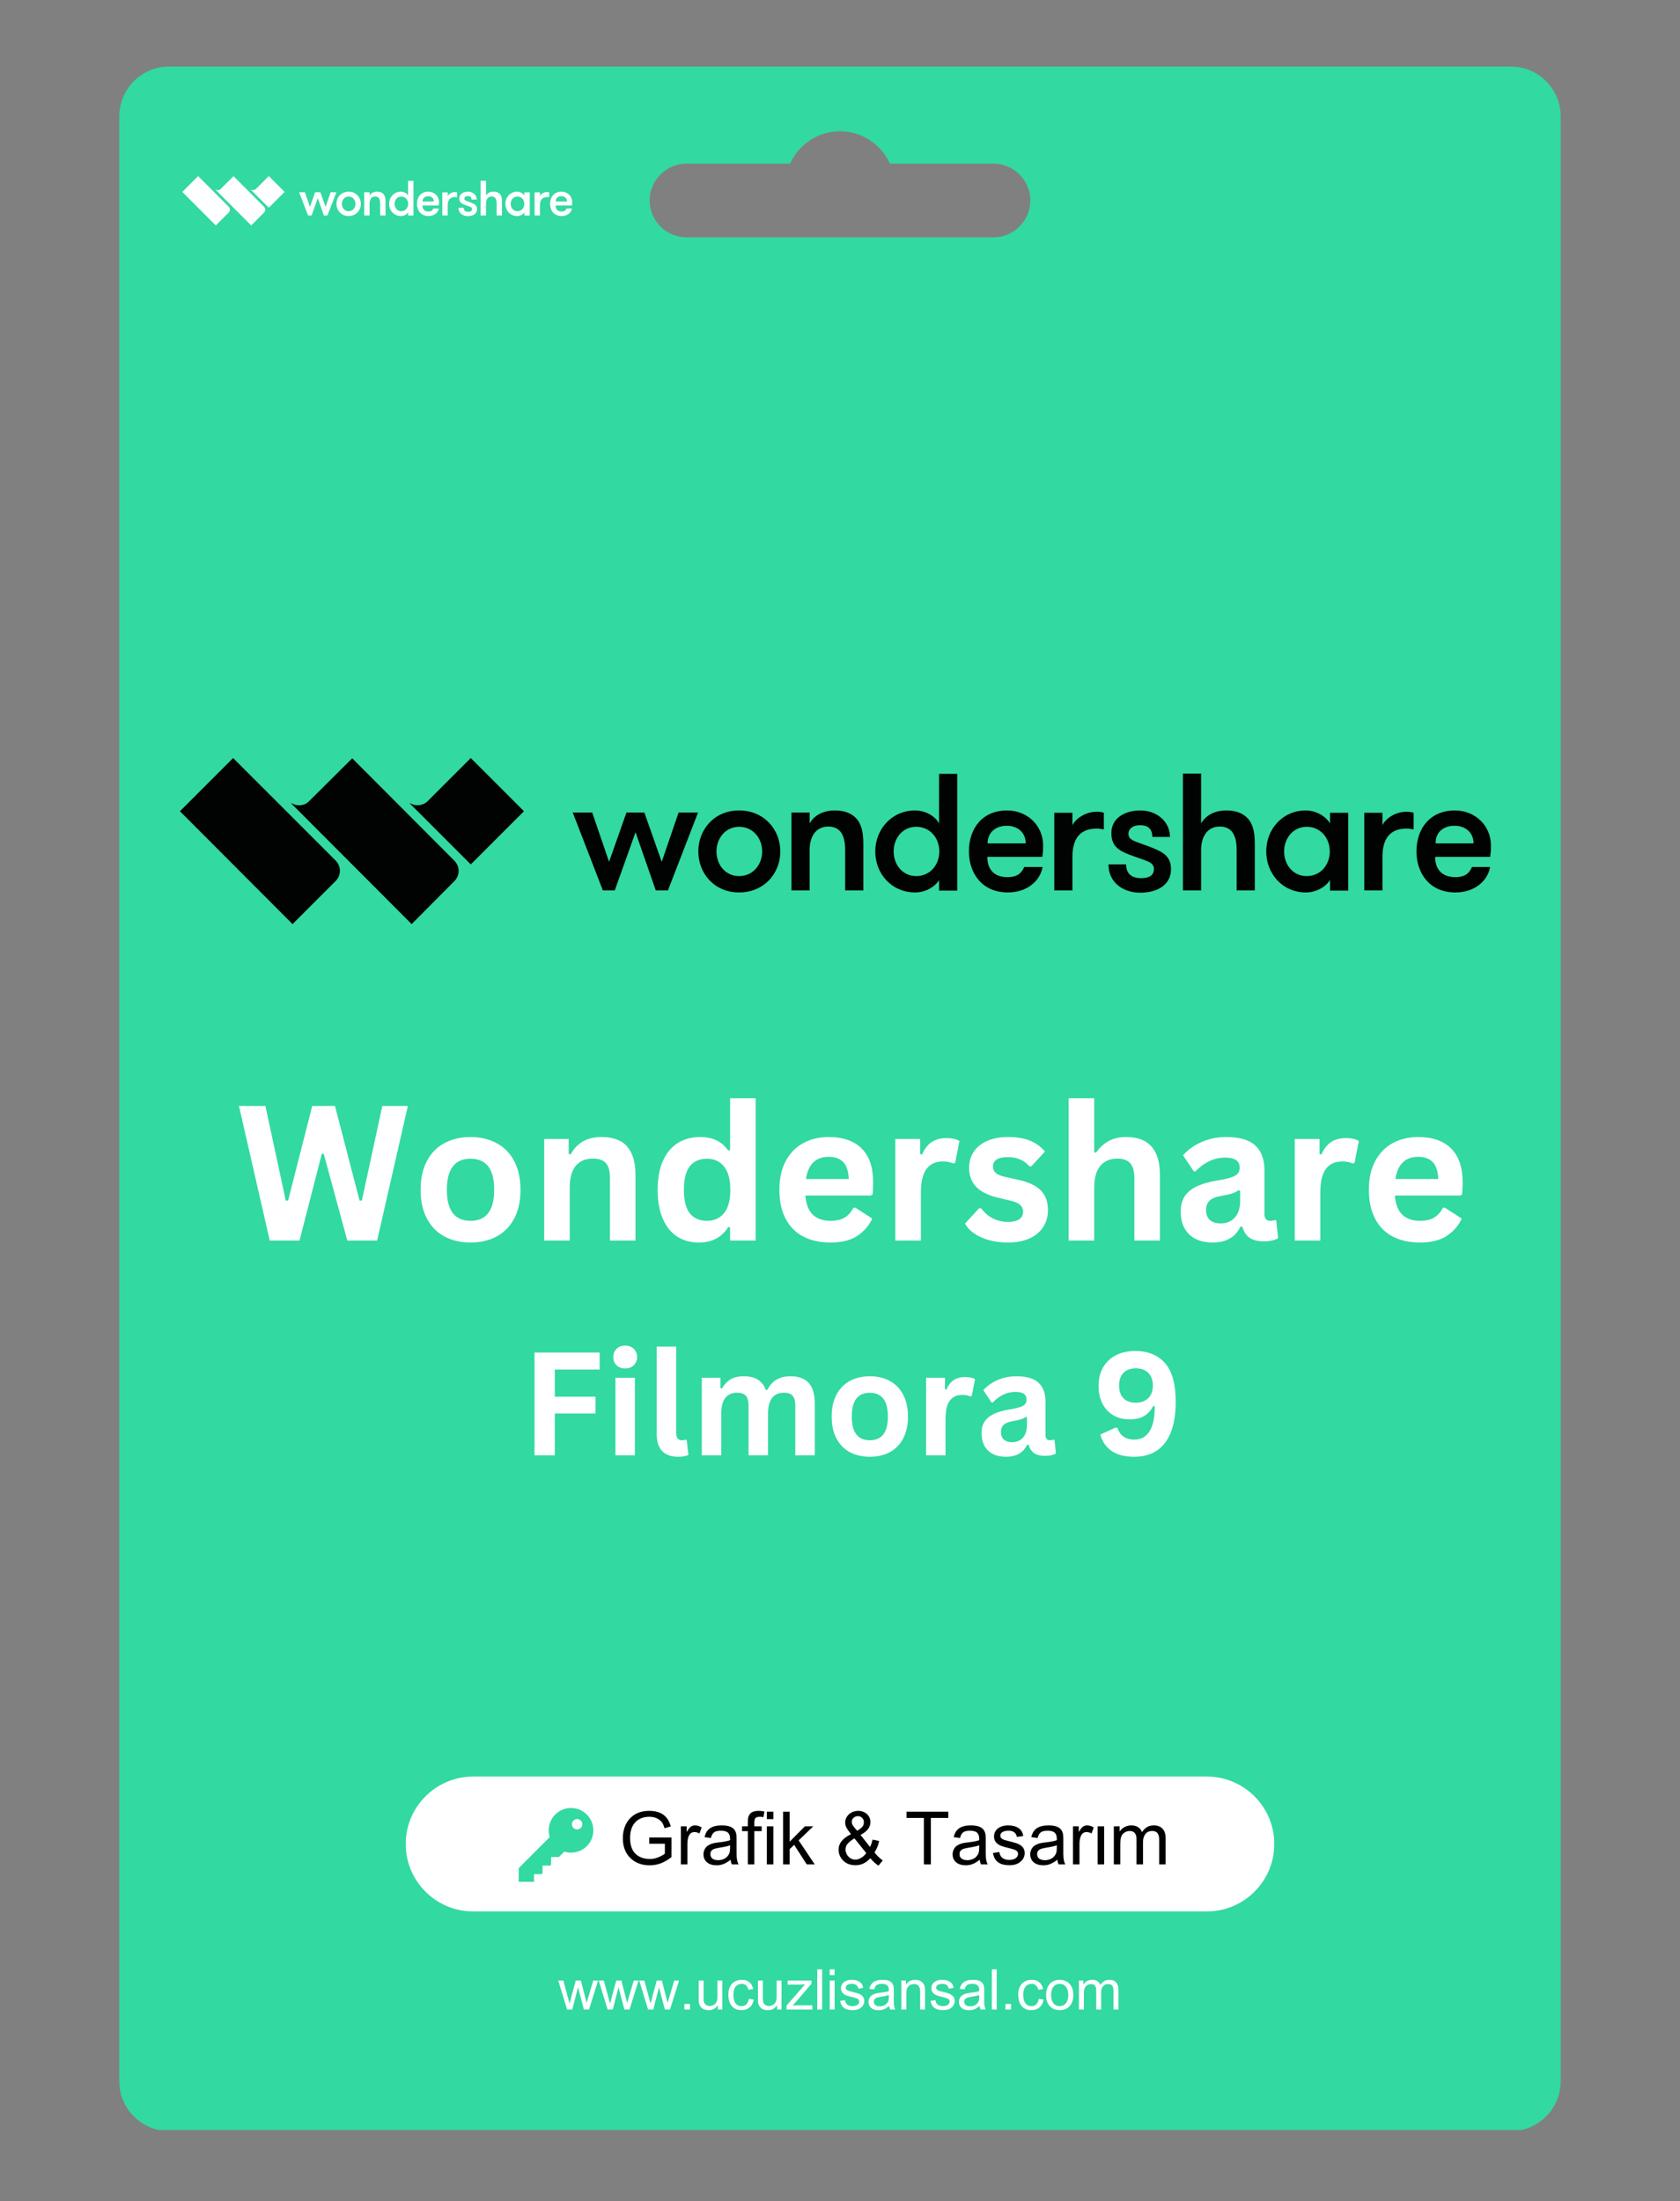
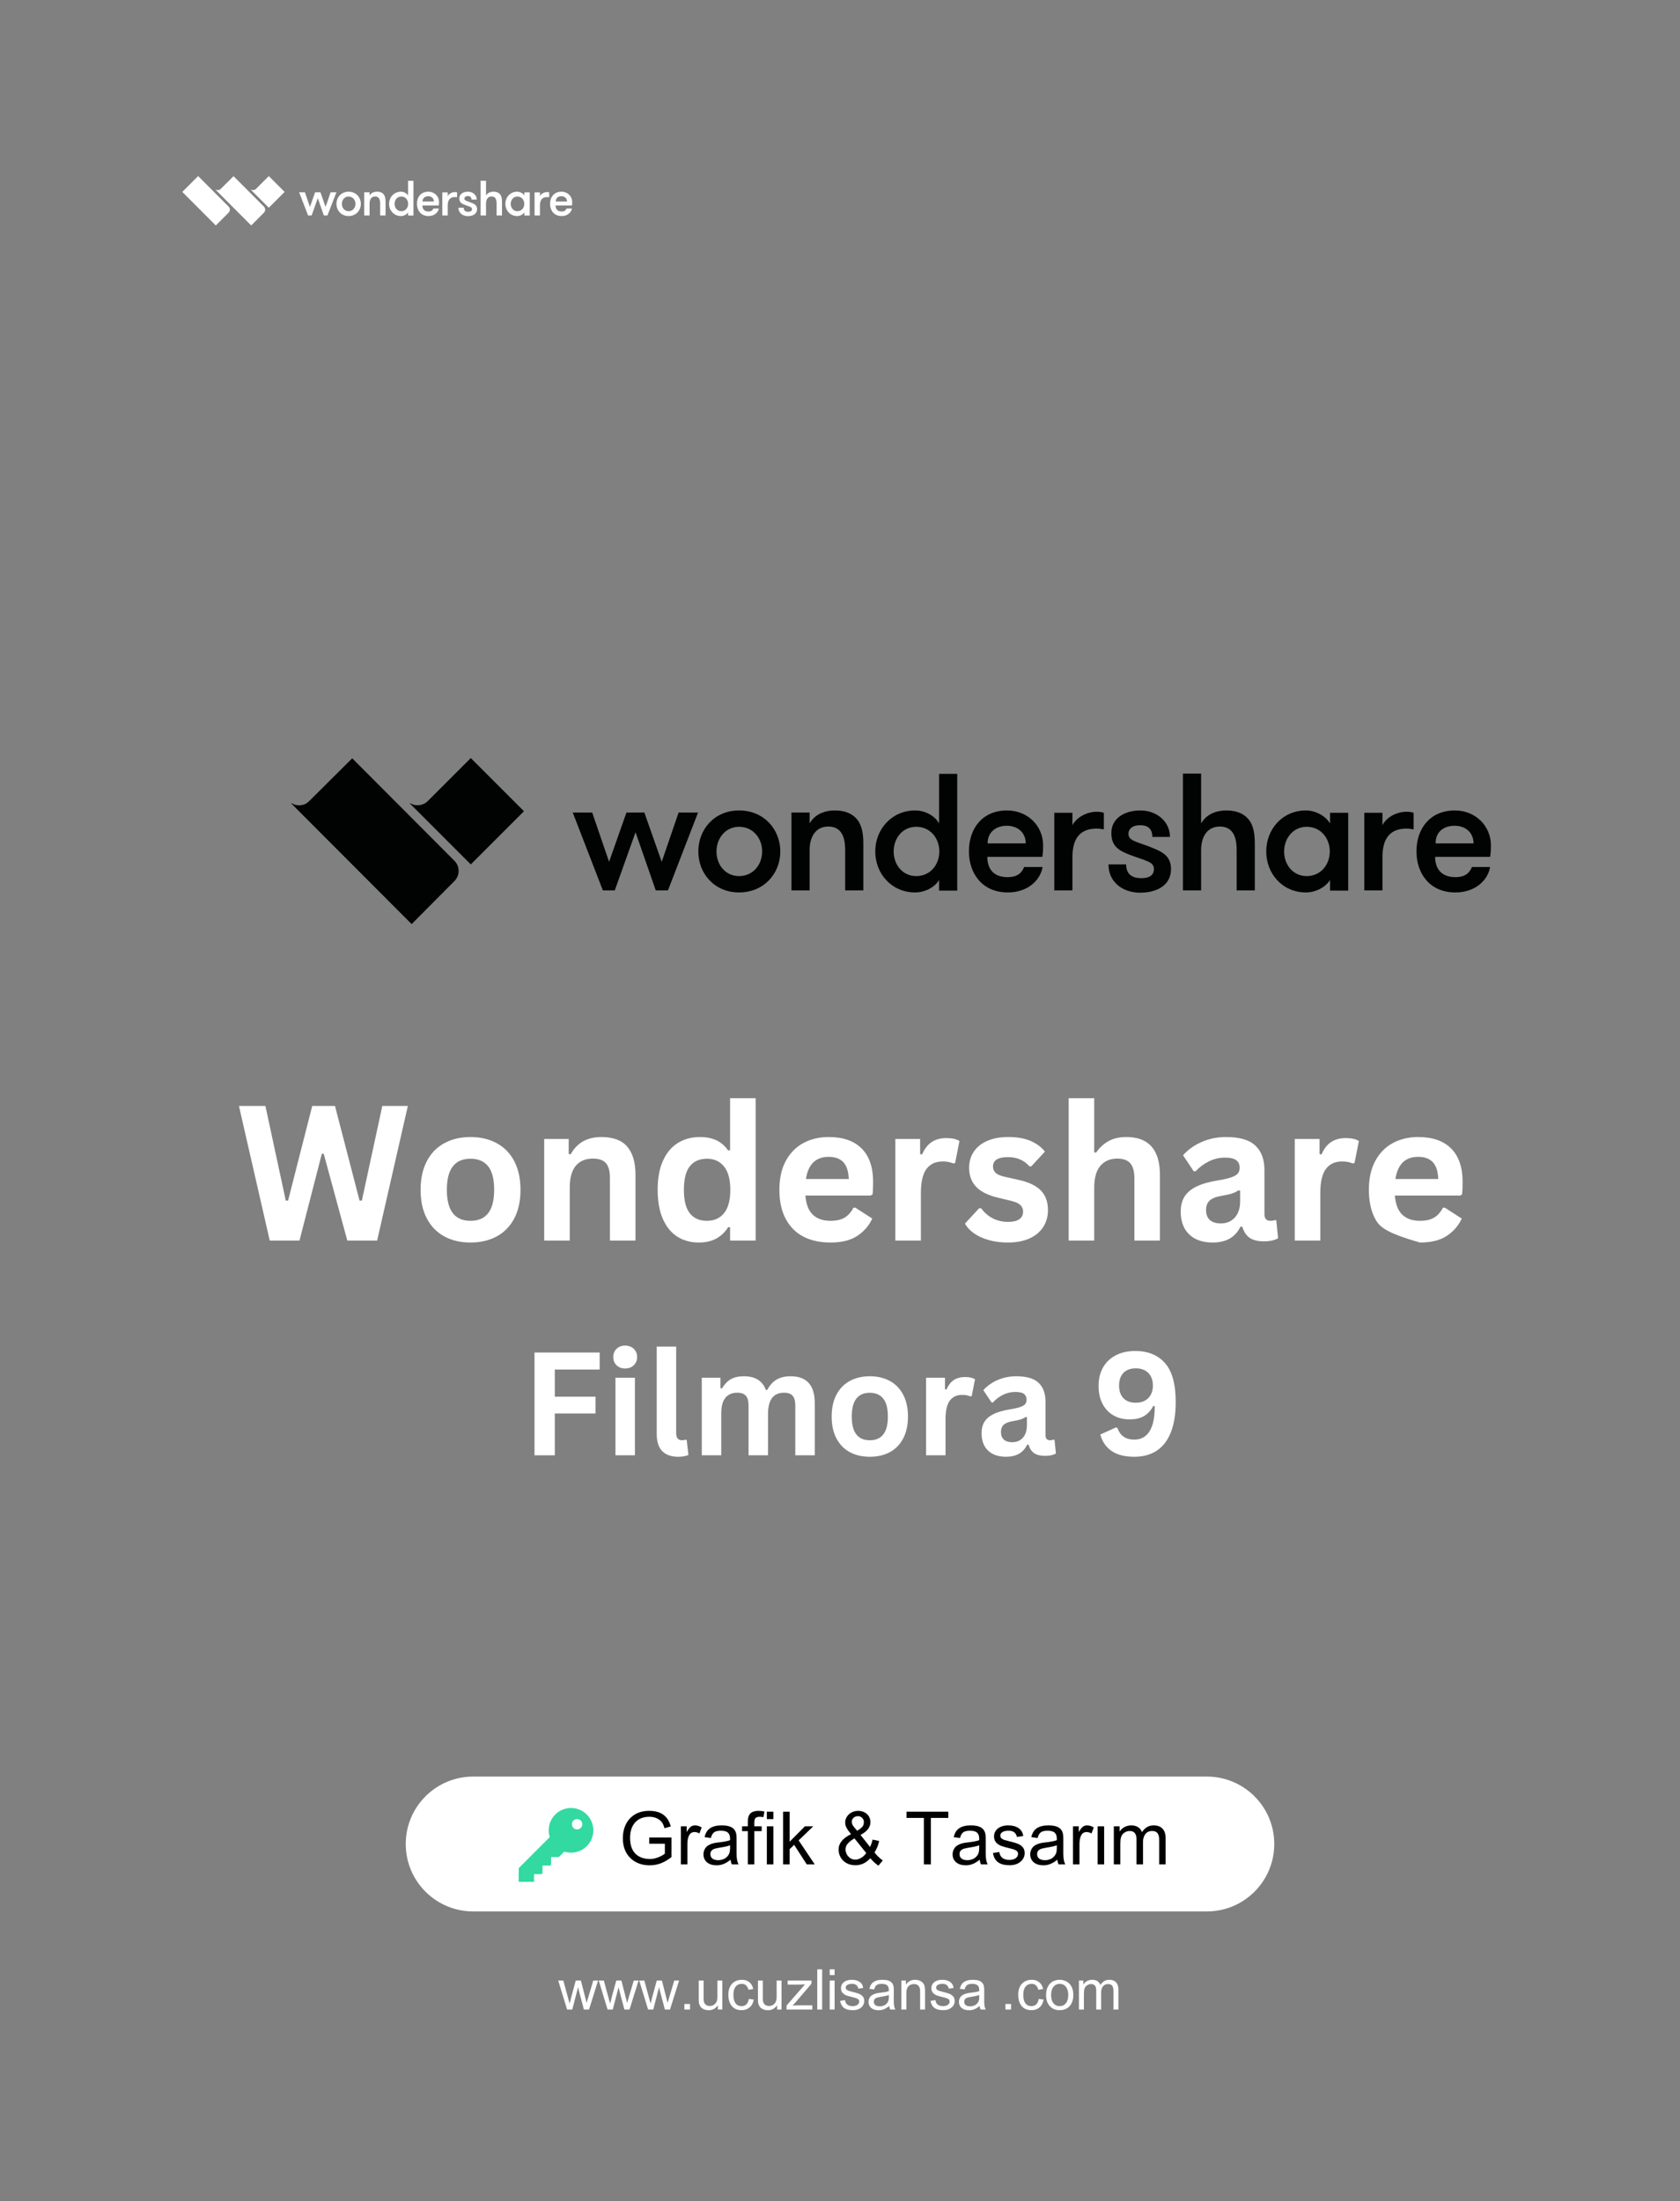
<svg xmlns="http://www.w3.org/2000/svg" width="500" zoomAndPan="magnify" viewBox="0 0 375 491.25" height="655" preserveAspectRatio="xMidYMid meet" version="1.0">
  <rect x="0" y="0" width="375" height="491.25" fill="#808080" stroke="none" />
  <defs>
    <g />
    <clipPath id="ce0dbf287e">
      <path d="M 26.516 14.859 L 348.523 14.859 L 348.523 475.406 L 26.516 475.406 Z M 26.516 14.859 " clip-rule="nonzero" />
    </clipPath>
    <clipPath id="61f950adf1">
      <path d="M 90.566 396.523 L 284.547 396.523 L 284.547 426.621 L 90.566 426.621 Z M 90.566 396.523 " clip-rule="nonzero" />
    </clipPath>
    <clipPath id="81448f38e0">
      <path d="M 105.613 396.523 L 269.387 396.523 C 277.695 396.523 284.434 403.262 284.434 411.57 C 284.434 419.883 277.695 426.621 269.387 426.621 L 105.613 426.621 C 97.305 426.621 90.566 419.883 90.566 411.57 C 90.566 403.262 97.305 396.523 105.613 396.523 Z M 105.613 396.523 " clip-rule="nonzero" />
    </clipPath>
    <clipPath id="613770731a">
      <path d="M 115.734 403.535 L 132.961 403.535 L 132.961 420.012 L 115.734 420.012 Z M 115.734 403.535 " clip-rule="nonzero" />
    </clipPath>
  </defs>
  <g clip-path="url(#ce0dbf287e)">
-     <path fill="#32d9a0" d="M 37.711 14.859 L 337.281 14.859 C 343.375 14.859 348.363 19.848 348.363 25.941 L 348.363 464.547 C 348.363 470.645 343.375 475.633 337.281 475.633 L 37.711 475.633 C 31.617 475.633 26.629 470.645 26.629 464.547 L 26.629 25.941 C 26.629 19.848 31.617 14.859 37.711 14.859 Z M 153.242 36.523 L 176.375 36.523 C 178.27 32.266 182.539 29.301 187.496 29.301 C 192.457 29.301 196.723 32.266 198.621 36.523 L 221.754 36.523 C 226.277 36.523 229.98 40.227 229.98 44.75 C 229.98 49.277 226.277 52.977 221.754 52.977 L 153.242 52.977 C 148.715 52.977 145.012 49.277 145.012 44.75 C 145.012 40.227 148.715 36.523 153.242 36.523 Z M 153.242 36.523 " fill-opacity="1" fill-rule="evenodd" />
-   </g>
+     </g>
  <g clip-path="url(#61f950adf1)">
    <g clip-path="url(#81448f38e0)">
      <path fill="#ffffff" d="M 90.566 396.523 L 284.43 396.523 L 284.43 426.621 L 90.566 426.621 Z M 90.566 396.523 " fill-opacity="1" fill-rule="nonzero" />
    </g>
  </g>
  <g clip-path="url(#613770731a)">
    <path fill="#32d9a0" d="M 127.461 403.535 C 126.184 403.535 124.906 404.023 123.938 404.996 C 122.625 406.309 122.152 408.262 122.711 410.027 L 115.879 416.863 C 115.824 416.914 115.793 416.988 115.793 417.066 L 115.77 419.922 C 115.77 419.996 115.801 420.07 115.859 420.125 C 115.91 420.18 115.984 420.211 116.059 420.211 C 116.914 420.211 117.773 420.199 118.629 420.188 C 118.848 420.188 119.203 420.219 119.203 419.898 L 119.203 418.297 L 120.809 418.297 C 120.887 418.297 120.969 418.254 121.02 418.199 C 121.078 418.145 121.105 418.07 121.105 417.996 L 121.105 416.379 L 122.719 416.387 C 122.793 416.387 122.867 416.352 122.918 416.301 C 122.977 416.25 123.004 416.172 123.004 416.098 L 123.004 414.484 L 124.621 414.484 C 124.695 414.484 124.77 414.449 124.828 414.398 L 125.953 413.27 C 127.719 413.82 129.676 413.355 130.984 412.047 C 132.93 410.102 132.93 406.941 130.984 404.996 C 130.012 404.023 128.738 403.535 127.461 403.535 Z M 129.641 407.98 C 129.184 408.434 128.449 408.434 128 407.98 C 127.547 407.531 127.547 406.797 128 406.344 C 128.449 405.887 129.184 405.887 129.641 406.344 C 130.094 406.797 130.094 407.531 129.641 407.98 Z M 129.641 407.98 " fill-opacity="1" fill-rule="nonzero" />
  </g>
  <path fill="#010202" d="M 204.289 180.887 C 199.02 180.887 195.371 185.117 195.371 190.039 C 195.371 194.961 198.961 199.188 204.289 199.188 C 206.316 199.188 208.574 198.145 209.617 196.41 L 209.617 198.781 L 213.668 198.781 L 213.668 172.723 L 209.617 172.723 L 209.617 183.785 C 208.574 181.93 206.316 180.887 204.289 180.887 Z M 204.52 184.535 C 207.648 184.535 209.672 187.086 209.672 190.039 C 209.672 192.992 207.648 195.539 204.52 195.539 C 201.449 195.539 199.48 192.992 199.48 190.039 C 199.48 187.086 201.449 184.535 204.52 184.535 Z M 204.52 184.535 " fill-opacity="1" fill-rule="evenodd" />
  <path fill="#010202" d="M 264.051 198.727 L 268.105 198.727 L 268.105 189.75 C 268.105 186.797 269.438 184.48 272.273 184.48 C 275.172 184.48 276.039 186.738 276.039 189.75 L 276.039 198.727 L 280.094 198.727 L 280.094 188.418 C 280.094 186.043 279.805 184.594 278.992 183.262 C 278.008 181.816 276.27 180.887 273.781 180.887 C 271.234 180.887 269.207 181.871 268.105 183.785 L 268.105 172.664 L 264.051 172.664 Z M 264.051 198.727 " fill-opacity="1" fill-rule="evenodd" />
  <path fill="#010202" d="M 137.227 198.727 L 134.562 198.727 L 127.844 181.352 L 132.188 181.352 L 135.953 192.355 L 139.832 181.352 L 143.828 181.352 L 147.707 192.355 L 151.473 181.352 L 155.816 181.352 L 149.098 198.727 L 146.375 198.727 L 141.859 185.754 Z M 137.227 198.727 " fill-opacity="1" fill-rule="evenodd" />
  <path fill="#010202" d="M 164.965 180.887 C 159.465 180.887 155.875 185.117 155.875 190.039 C 155.875 194.961 159.465 199.188 164.965 199.188 C 170.527 199.188 174.176 194.961 174.176 190.039 C 174.176 185.117 170.527 180.887 164.965 180.887 Z M 159.93 190.039 C 159.93 187.086 161.953 184.535 164.965 184.535 C 168.094 184.535 170.121 187.086 170.121 190.039 C 170.121 192.992 168.094 195.539 164.965 195.539 C 161.898 195.539 159.93 192.992 159.93 190.039 Z M 159.93 190.039 " fill-opacity="1" fill-rule="evenodd" />
  <path fill="#010202" d="M 176.664 198.727 L 180.719 198.727 L 180.719 189.75 C 180.719 186.797 182.051 184.48 184.887 184.48 C 187.785 184.48 188.652 186.738 188.652 189.75 L 188.652 198.727 L 192.707 198.727 L 192.707 188.418 C 192.707 186.043 192.418 184.594 191.605 183.262 C 190.621 181.816 188.883 180.887 186.395 180.887 C 183.844 180.887 181.82 181.871 180.719 183.785 L 180.719 181.352 L 176.664 181.352 Z M 176.664 198.727 " fill-opacity="1" fill-rule="evenodd" />
  <path fill="#010202" d="M 216.277 190.039 C 216.277 194.789 219.113 199.188 224.961 199.188 C 229.363 199.188 232.199 196.523 232.723 193.512 L 228.609 193.512 C 228.09 194.73 227.219 195.773 224.902 195.773 C 221.602 195.773 220.387 193.746 220.387 191.254 L 232.664 191.254 C 232.84 190.156 232.84 189.344 232.84 188.707 C 232.84 184.246 229.305 180.887 224.789 180.887 C 219.344 180.887 216.277 184.828 216.277 190.039 Z M 220.445 188.242 C 220.445 185.695 222.355 184.305 224.73 184.305 C 227.164 184.305 228.957 185.812 228.957 188.242 Z M 220.445 188.242 " fill-opacity="1" fill-rule="evenodd" />
  <path fill="#010202" d="M 235.328 198.727 L 239.383 198.727 L 239.383 191.254 C 239.383 186.91 241.293 184.941 244.77 184.941 C 245.406 184.941 245.754 185 246.391 185.117 L 246.391 181.41 C 245.926 181.234 245.406 181.18 244.77 181.18 C 242.449 181.18 240.191 182.566 239.383 184.191 L 239.383 181.41 L 235.328 181.41 Z M 235.328 198.727 " fill-opacity="1" fill-rule="evenodd" />
  <path fill="#010202" d="M 257.219 186.797 L 261.156 186.797 C 261.156 183.379 258.203 180.887 254.555 180.887 C 251.023 180.887 248.07 182.625 248.07 185.926 C 248.07 188.938 249.805 189.863 252.18 190.793 C 255.828 192.18 257.566 192.297 257.566 193.977 C 257.566 195.48 256.352 196.004 254.727 196.004 C 252.816 196.004 251.371 195.191 251.371 192.934 L 247.43 192.934 C 247.43 197.047 250.789 199.246 254.496 199.246 C 258.262 199.246 261.387 197.566 261.387 193.977 C 261.387 190.793 259.07 189.98 256.641 188.996 C 253.453 187.781 251.891 187.605 251.891 186.102 C 251.891 184.883 252.992 184.188 254.379 184.188 C 256.406 184.133 257.219 185.176 257.219 186.797 Z M 257.219 186.797 " fill-opacity="1" fill-rule="evenodd" />
  <path fill="#010202" d="M 291.5 180.887 C 286.23 180.887 282.641 185.117 282.641 190.039 C 282.641 194.961 286.23 199.188 291.5 199.188 C 293.527 199.188 295.789 198.145 296.887 196.41 L 296.887 198.781 L 300.941 198.781 L 300.941 181.41 L 296.887 181.41 L 296.887 183.785 C 295.73 181.93 293.469 180.887 291.5 180.887 Z M 291.676 184.535 C 294.801 184.535 296.828 187.086 296.828 190.039 C 296.828 192.992 294.801 195.539 291.676 195.539 C 288.605 195.539 286.637 192.992 286.637 190.039 C 286.637 187.086 288.664 184.535 291.676 184.535 Z M 291.676 184.535 " fill-opacity="1" fill-rule="evenodd" />
  <path fill="#010202" d="M 304.531 198.727 L 308.586 198.727 L 308.586 191.254 C 308.586 186.91 310.496 184.941 313.914 184.941 C 314.551 184.941 314.898 185 315.535 185.117 L 315.535 181.41 C 315.07 181.234 314.551 181.18 313.914 181.18 C 311.598 181.18 309.34 182.566 308.586 184.191 L 308.586 181.41 L 304.531 181.41 Z M 304.531 198.727 " fill-opacity="1" fill-rule="evenodd" />
  <path fill="#010202" d="M 324.684 184.305 C 327.117 184.305 328.914 185.812 328.914 188.242 L 320.457 188.242 C 320.398 185.695 322.254 184.305 324.684 184.305 Z M 332.617 191.254 C 332.793 190.156 332.793 189.344 332.793 188.707 C 332.793 184.246 329.258 180.887 324.742 180.887 C 319.301 180.887 316.172 184.828 316.172 190.039 C 316.172 194.789 319.008 199.188 324.859 199.188 C 329.258 199.188 332.098 196.523 332.617 193.512 L 328.566 193.512 C 328.043 194.73 327.176 195.773 324.859 195.773 C 321.617 195.773 320.34 193.746 320.34 191.254 Z M 332.617 191.254 " fill-opacity="1" fill-rule="evenodd" />
  <path fill="#010202" d="M 101.438 196.641 C 102.711 195.367 102.652 193.34 101.438 192.125 L 78.621 169.25 L 69.008 178.805 C 67.965 179.902 66.285 180.02 65.07 179.266 L 65.012 179.324 L 91.883 206.254 Z M 101.438 196.641 " fill-opacity="1" fill-rule="nonzero" />
-   <path fill="#010202" d="M 74.914 196.641 L 65.301 206.254 L 40.168 181.062 L 52.039 169.191 L 74.914 192.066 C 76.188 193.34 76.188 195.367 74.914 196.641 Z M 74.914 196.641 " fill-opacity="1" fill-rule="nonzero" />
  <path fill="#010202" d="M 116.957 181.062 L 105.086 192.934 L 91.477 179.324 L 91.535 179.266 C 92.75 180.02 94.43 179.848 95.473 178.805 L 105.086 169.191 Z M 116.957 181.062 " fill-opacity="1" fill-rule="nonzero" />
  <path fill="#ffffff" d="M 89.504 42.781 C 87.938 42.781 86.852 44.039 86.852 45.504 C 86.852 46.965 87.918 48.223 89.504 48.223 C 90.105 48.223 90.777 47.914 91.09 47.398 L 91.09 48.102 L 92.293 48.102 L 92.293 40.352 L 91.09 40.352 L 91.09 43.641 C 90.777 43.09 90.105 42.781 89.504 42.781 Z M 89.574 43.867 C 90.504 43.867 91.105 44.625 91.105 45.504 C 91.105 46.379 90.504 47.137 89.574 47.137 C 88.66 47.137 88.074 46.379 88.074 45.504 C 88.074 44.625 88.66 43.867 89.574 43.867 Z M 89.574 43.867 " fill-opacity="1" fill-rule="evenodd" />
  <path fill="#ffffff" d="M 107.277 48.086 L 108.484 48.086 L 108.484 45.414 C 108.484 44.539 108.883 43.848 109.727 43.848 C 110.586 43.848 110.844 44.52 110.844 45.414 L 110.844 48.086 L 112.051 48.086 L 112.051 45.02 C 112.051 44.312 111.965 43.883 111.723 43.488 C 111.43 43.055 110.914 42.781 110.172 42.781 C 109.414 42.781 108.812 43.074 108.484 43.641 L 108.484 40.336 L 107.277 40.336 Z M 107.277 48.086 " fill-opacity="1" fill-rule="evenodd" />
  <path fill="#ffffff" d="M 69.559 48.086 L 68.766 48.086 L 66.77 42.918 L 68.062 42.918 L 69.18 46.191 L 70.336 42.918 L 71.523 42.918 L 72.676 46.191 L 73.797 42.918 L 75.09 42.918 L 73.09 48.086 L 72.281 48.086 L 70.938 44.227 Z M 69.559 48.086 " fill-opacity="1" fill-rule="evenodd" />
  <path fill="#ffffff" d="M 77.809 42.781 C 76.172 42.781 75.105 44.039 75.105 45.504 C 75.105 46.965 76.172 48.223 77.809 48.223 C 79.465 48.223 80.547 46.965 80.547 45.504 C 80.547 44.039 79.465 42.781 77.809 42.781 Z M 76.312 45.504 C 76.312 44.625 76.914 43.867 77.809 43.867 C 78.738 43.867 79.344 44.625 79.344 45.504 C 79.344 46.379 78.738 47.137 77.809 47.137 C 76.898 47.137 76.312 46.379 76.312 45.504 Z M 76.312 45.504 " fill-opacity="1" fill-rule="evenodd" />
  <path fill="#ffffff" d="M 81.289 48.086 L 82.496 48.086 L 82.496 45.414 C 82.496 44.539 82.891 43.848 83.734 43.848 C 84.594 43.848 84.855 44.52 84.855 45.414 L 84.855 48.086 L 86.059 48.086 L 86.059 45.02 C 86.059 44.312 85.973 43.883 85.73 43.488 C 85.441 43.055 84.922 42.781 84.184 42.781 C 83.426 42.781 82.82 43.074 82.496 43.641 L 82.496 42.918 L 81.289 42.918 Z M 81.289 48.086 " fill-opacity="1" fill-rule="evenodd" />
  <path fill="#ffffff" d="M 93.07 45.504 C 93.07 46.914 93.914 48.223 95.652 48.223 C 96.961 48.223 97.805 47.43 97.961 46.535 L 96.738 46.535 C 96.582 46.898 96.324 47.207 95.637 47.207 C 94.652 47.207 94.293 46.605 94.293 45.863 L 97.945 45.863 C 97.996 45.535 97.996 45.297 97.996 45.105 C 97.996 43.781 96.945 42.781 95.602 42.781 C 93.984 42.781 93.07 43.953 93.07 45.504 Z M 94.309 44.969 C 94.309 44.211 94.879 43.797 95.586 43.797 C 96.309 43.797 96.84 44.246 96.84 44.969 Z M 94.309 44.969 " fill-opacity="1" fill-rule="evenodd" />
  <path fill="#ffffff" d="M 98.734 48.086 L 99.941 48.086 L 99.941 45.863 C 99.941 44.57 100.512 43.988 101.543 43.988 C 101.734 43.988 101.836 44.004 102.027 44.039 L 102.027 42.938 C 101.887 42.883 101.734 42.867 101.543 42.867 C 100.855 42.867 100.184 43.281 99.941 43.762 L 99.941 42.938 L 98.734 42.938 Z M 98.734 48.086 " fill-opacity="1" fill-rule="evenodd" />
  <path fill="#ffffff" d="M 105.246 44.539 L 106.418 44.539 C 106.418 43.52 105.539 42.781 104.453 42.781 C 103.402 42.781 102.527 43.297 102.527 44.277 C 102.527 45.176 103.043 45.449 103.75 45.727 C 104.832 46.141 105.352 46.172 105.352 46.672 C 105.352 47.121 104.988 47.277 104.508 47.277 C 103.938 47.277 103.508 47.035 103.508 46.363 L 102.336 46.363 C 102.336 47.586 103.336 48.242 104.438 48.242 C 105.559 48.242 106.488 47.742 106.488 46.672 C 106.488 45.727 105.797 45.484 105.074 45.191 C 104.129 44.832 103.664 44.777 103.664 44.332 C 103.664 43.969 103.988 43.762 104.402 43.762 C 105.004 43.746 105.246 44.055 105.246 44.539 Z M 105.246 44.539 " fill-opacity="1" fill-rule="evenodd" />
  <path fill="#ffffff" d="M 115.441 42.781 C 113.875 42.781 112.809 44.039 112.809 45.504 C 112.809 46.965 113.875 48.223 115.441 48.223 C 116.047 48.223 116.719 47.914 117.047 47.398 L 117.047 48.102 L 118.25 48.102 L 118.25 42.938 L 117.047 42.938 L 117.047 43.641 C 116.699 43.09 116.027 42.781 115.441 42.781 Z M 115.496 43.867 C 116.426 43.867 117.027 44.625 117.027 45.504 C 117.027 46.379 116.426 47.137 115.496 47.137 C 114.582 47.137 113.996 46.379 113.996 45.504 C 113.996 44.625 114.598 43.867 115.496 43.867 Z M 115.496 43.867 " fill-opacity="1" fill-rule="evenodd" />
  <path fill="#ffffff" d="M 119.32 48.086 L 120.523 48.086 L 120.523 45.863 C 120.523 44.57 121.094 43.988 122.109 43.988 C 122.297 43.988 122.402 44.004 122.59 44.039 L 122.59 42.938 C 122.453 42.883 122.297 42.867 122.109 42.867 C 121.418 42.867 120.75 43.281 120.523 43.762 L 120.523 42.938 L 119.32 42.938 Z M 119.32 48.086 " fill-opacity="1" fill-rule="evenodd" />
  <path fill="#ffffff" d="M 125.312 43.797 C 126.035 43.797 126.57 44.246 126.57 44.969 L 124.055 44.969 C 124.039 44.211 124.59 43.797 125.312 43.797 Z M 127.672 45.863 C 127.723 45.535 127.723 45.297 127.723 45.105 C 127.723 43.781 126.672 42.781 125.328 42.781 C 123.711 42.781 122.781 43.953 122.781 45.504 C 122.781 46.914 123.625 48.223 125.363 48.223 C 126.672 48.223 127.516 47.43 127.672 46.535 L 126.465 46.535 C 126.312 46.898 126.055 47.207 125.363 47.207 C 124.398 47.207 124.02 46.605 124.02 45.863 Z M 127.672 45.863 " fill-opacity="1" fill-rule="evenodd" />
  <path fill="#ffffff" d="M 58.914 47.465 C 59.293 47.086 59.277 46.484 58.914 46.121 L 52.129 39.32 L 49.27 42.16 C 48.961 42.488 48.461 42.523 48.098 42.297 L 48.082 42.316 L 56.074 50.324 Z M 58.914 47.465 " fill-opacity="1" fill-rule="nonzero" />
  <path fill="#ffffff" d="M 51.027 47.465 L 48.168 50.324 L 40.691 42.832 L 44.223 39.301 L 51.027 46.105 C 51.406 46.484 51.406 47.086 51.027 47.465 Z M 51.027 47.465 " fill-opacity="1" fill-rule="nonzero" />
  <path fill="#ffffff" d="M 63.531 42.832 L 60 46.363 L 55.953 42.316 L 55.969 42.297 C 56.332 42.523 56.832 42.469 57.141 42.16 L 60 39.301 Z M 63.531 42.832 " fill-opacity="1" fill-rule="nonzero" />
  <g fill="#ffffff" fill-opacity="1">
    <g transform="translate(52.508, 276.887)">
      <g>
        <path d="M 14.344 0 L 7.703 0 L 0.828 -30.047 L 6.734 -30.047 L 11.281 -8.922 L 11.797 -8.922 L 17.188 -30.047 L 22.266 -30.047 L 27.75 -8.922 L 28.266 -8.922 L 32.828 -30.047 L 38.531 -30.047 L 31.672 0 L 25.016 0 L 19.75 -19.375 L 19.328 -19.375 Z M 14.344 0 " />
      </g>
    </g>
  </g>
  <g fill="#ffffff" fill-opacity="1">
    <g transform="translate(91.853, 276.887)">
      <g>
        <path d="M 13.172 0.438 C 10.953 0.438 9.004 -0.016 7.328 -0.922 C 5.648 -1.836 4.348 -3.176 3.422 -4.938 C 2.492 -6.695 2.031 -8.828 2.031 -11.328 C 2.031 -13.816 2.492 -15.945 3.422 -17.719 C 4.348 -19.488 5.648 -20.828 7.328 -21.734 C 9.004 -22.648 10.953 -23.109 13.172 -23.109 C 15.391 -23.109 17.336 -22.648 19.016 -21.734 C 20.703 -20.828 22.008 -19.488 22.938 -17.719 C 23.863 -15.945 24.328 -13.816 24.328 -11.328 C 24.328 -8.828 23.863 -6.695 22.938 -4.938 C 22.008 -3.176 20.703 -1.836 19.016 -0.922 C 17.336 -0.016 15.391 0.438 13.172 0.438 Z M 13.172 -4.406 C 16.691 -4.406 18.453 -6.711 18.453 -11.328 C 18.453 -13.723 18 -15.477 17.094 -16.594 C 16.195 -17.707 14.891 -18.266 13.172 -18.266 C 9.648 -18.266 7.891 -15.953 7.891 -11.328 C 7.891 -6.711 9.648 -4.406 13.172 -4.406 Z M 13.172 -4.406 " />
      </g>
    </g>
  </g>
  <g fill="#ffffff" fill-opacity="1">
    <g transform="translate(118.206, 276.887)">
      <g>
        <path d="M 3.266 0 L 3.266 -22.672 L 8.734 -22.672 L 8.734 -19.344 L 9.172 -19.234 C 10.578 -21.816 12.863 -23.109 16.031 -23.109 C 18.645 -23.109 20.566 -22.395 21.797 -20.969 C 23.023 -19.539 23.641 -17.461 23.641 -14.734 L 23.641 0 L 17.938 0 L 17.938 -14.031 C 17.938 -15.539 17.633 -16.629 17.031 -17.297 C 16.438 -17.961 15.473 -18.297 14.141 -18.297 C 12.504 -18.297 11.234 -17.766 10.328 -16.703 C 9.422 -15.648 8.969 -13.992 8.969 -11.734 L 8.969 0 Z M 3.266 0 " />
      </g>
    </g>
  </g>
  <g fill="#ffffff" fill-opacity="1">
    <g transform="translate(144.765, 276.887)">
      <g>
        <path d="M 11.203 0.438 C 9.41 0.438 7.82 0.004 6.438 -0.859 C 5.062 -1.734 3.984 -3.051 3.203 -4.812 C 2.422 -6.582 2.031 -8.754 2.031 -11.328 C 2.031 -13.91 2.43 -16.082 3.234 -17.844 C 4.035 -19.602 5.145 -20.922 6.562 -21.797 C 7.977 -22.672 9.617 -23.109 11.484 -23.109 C 12.898 -23.109 14.125 -22.863 15.156 -22.375 C 16.188 -21.883 17.062 -21.125 17.781 -20.094 L 18.203 -20.203 L 18.203 -31.781 L 23.906 -31.781 L 23.906 0 L 18.203 0 L 18.203 -2.938 L 17.781 -3.016 C 17.145 -1.953 16.281 -1.109 15.188 -0.484 C 14.094 0.129 12.766 0.438 11.203 0.438 Z M 13.047 -4.406 C 14.648 -4.406 15.914 -4.973 16.844 -6.109 C 17.781 -7.254 18.25 -8.992 18.25 -11.328 C 18.25 -13.648 17.781 -15.383 16.844 -16.531 C 15.914 -17.688 14.648 -18.266 13.047 -18.266 C 11.379 -18.266 10.102 -17.707 9.219 -16.594 C 8.332 -15.477 7.891 -13.723 7.891 -11.328 C 7.891 -8.941 8.332 -7.191 9.219 -6.078 C 10.102 -4.961 11.379 -4.406 13.047 -4.406 Z M 13.047 -4.406 " />
      </g>
    </g>
  </g>
  <g fill="#ffffff" fill-opacity="1">
    <g transform="translate(171.941, 276.887)">
      <g>
        <path d="M 22.406 -10.047 L 7.828 -10.047 C 7.992 -8.078 8.555 -6.645 9.516 -5.75 C 10.473 -4.852 11.781 -4.406 13.438 -4.406 C 14.738 -4.406 15.789 -4.645 16.594 -5.125 C 17.406 -5.613 18.062 -6.352 18.562 -7.344 L 18.984 -7.344 L 22.766 -4.906 C 22.023 -3.32 20.91 -2.035 19.422 -1.047 C 17.93 -0.055 15.938 0.438 13.438 0.438 C 11.094 0.438 9.066 -0.004 7.359 -0.891 C 5.66 -1.785 4.348 -3.113 3.422 -4.875 C 2.492 -6.633 2.031 -8.785 2.031 -11.328 C 2.031 -13.898 2.516 -16.066 3.484 -17.828 C 4.461 -19.598 5.781 -20.922 7.438 -21.797 C 9.094 -22.672 10.957 -23.109 13.031 -23.109 C 16.238 -23.109 18.691 -22.254 20.391 -20.547 C 22.098 -18.848 22.953 -16.359 22.953 -13.078 C 22.953 -11.879 22.91 -10.953 22.828 -10.297 Z M 17.516 -13.734 C 17.453 -15.453 17.047 -16.707 16.297 -17.5 C 15.555 -18.289 14.469 -18.688 13.031 -18.688 C 10.156 -18.688 8.461 -17.035 7.953 -13.734 Z M 17.516 -13.734 " />
      </g>
    </g>
  </g>
  <g fill="#ffffff" fill-opacity="1">
    <g transform="translate(196.588, 276.887)">
      <g>
        <path d="M 3.266 0 L 3.266 -22.672 L 8.797 -22.672 L 8.797 -19.297 L 9.234 -19.219 C 9.773 -20.477 10.488 -21.398 11.375 -21.984 C 12.27 -22.578 13.359 -22.875 14.641 -22.875 C 15.922 -22.875 16.898 -22.656 17.578 -22.219 L 16.609 -17.312 L 16.172 -17.219 C 15.805 -17.375 15.453 -17.484 15.109 -17.547 C 14.766 -17.617 14.348 -17.656 13.859 -17.656 C 12.266 -17.656 11.051 -17.098 10.219 -15.984 C 9.383 -14.867 8.969 -13.078 8.969 -10.609 L 8.969 0 Z M 3.266 0 " />
      </g>
    </g>
  </g>
  <g fill="#ffffff" fill-opacity="1">
    <g transform="translate(214.37, 276.887)">
      <g>
        <path d="M 10.609 0.438 C 9.055 0.438 7.633 0.254 6.344 -0.109 C 5.062 -0.473 3.961 -0.973 3.047 -1.609 C 2.141 -2.242 1.469 -2.973 1.031 -3.797 L 4.188 -7.219 L 4.625 -7.219 C 5.375 -6.195 6.266 -5.43 7.297 -4.922 C 8.328 -4.422 9.441 -4.172 10.641 -4.172 C 11.754 -4.172 12.594 -4.367 13.156 -4.766 C 13.719 -5.16 14 -5.727 14 -6.469 C 14 -7.051 13.797 -7.535 13.391 -7.922 C 12.984 -8.316 12.328 -8.625 11.422 -8.844 L 8.422 -9.562 C 6.18 -10.094 4.539 -10.91 3.5 -12.016 C 2.469 -13.117 1.953 -14.52 1.953 -16.219 C 1.953 -17.625 2.312 -18.848 3.031 -19.891 C 3.75 -20.93 4.758 -21.727 6.062 -22.281 C 7.375 -22.832 8.898 -23.109 10.641 -23.109 C 12.68 -23.109 14.375 -22.812 15.719 -22.219 C 17.062 -21.625 18.113 -20.836 18.875 -19.859 L 15.828 -16.562 L 15.422 -16.562 C 14.785 -17.281 14.07 -17.801 13.281 -18.125 C 12.5 -18.457 11.617 -18.625 10.641 -18.625 C 8.398 -18.625 7.281 -17.926 7.281 -16.531 C 7.281 -15.938 7.488 -15.453 7.906 -15.078 C 8.32 -14.711 9.055 -14.414 10.109 -14.188 L 12.906 -13.562 C 15.207 -13.07 16.891 -12.281 17.953 -11.188 C 19.016 -10.102 19.547 -8.641 19.547 -6.797 C 19.547 -5.359 19.188 -4.094 18.469 -3 C 17.758 -1.906 16.734 -1.055 15.391 -0.453 C 14.047 0.141 12.453 0.438 10.609 0.438 Z M 10.609 0.438 " />
      </g>
    </g>
  </g>
  <g fill="#ffffff" fill-opacity="1">
    <g transform="translate(235.276, 276.887)">
      <g>
        <path d="M 3.266 0 L 3.266 -31.781 L 8.969 -31.781 L 8.969 -19.703 L 9.391 -19.625 C 10.148 -20.738 11.078 -21.598 12.172 -22.203 C 13.266 -22.805 14.586 -23.109 16.141 -23.109 C 21.141 -23.109 23.641 -20.27 23.641 -14.594 L 23.641 0 L 17.938 0 L 17.938 -13.875 C 17.938 -15.426 17.629 -16.551 17.016 -17.25 C 16.398 -17.945 15.441 -18.297 14.141 -18.297 C 12.547 -18.297 11.285 -17.766 10.359 -16.703 C 9.43 -15.641 8.969 -13.984 8.969 -11.734 L 8.969 0 Z M 3.266 0 " />
      </g>
    </g>
  </g>
  <g fill="#ffffff" fill-opacity="1">
    <g transform="translate(261.835, 276.887)">
      <g>
        <path d="M 8.844 0.438 C 7.383 0.438 6.117 0.172 5.047 -0.359 C 3.984 -0.898 3.16 -1.688 2.578 -2.719 C 2.004 -3.758 1.719 -5.004 1.719 -6.453 C 1.719 -7.797 2.004 -8.922 2.578 -9.828 C 3.16 -10.742 4.055 -11.492 5.266 -12.078 C 6.473 -12.66 8.047 -13.109 9.984 -13.422 C 11.348 -13.641 12.379 -13.879 13.078 -14.141 C 13.785 -14.398 14.258 -14.691 14.5 -15.016 C 14.75 -15.348 14.875 -15.77 14.875 -16.281 C 14.875 -17.008 14.617 -17.562 14.109 -17.938 C 13.609 -18.32 12.77 -18.516 11.594 -18.516 C 10.332 -18.516 9.133 -18.234 8 -17.672 C 6.863 -17.109 5.875 -16.367 5.031 -15.453 L 4.625 -15.453 L 2.234 -19.047 C 3.391 -20.328 4.797 -21.32 6.453 -22.031 C 8.109 -22.75 9.914 -23.109 11.875 -23.109 C 14.875 -23.109 17.047 -22.469 18.391 -21.188 C 19.734 -19.914 20.406 -18.109 20.406 -15.766 L 20.406 -5.922 C 20.406 -4.91 20.852 -4.406 21.75 -4.406 C 22.094 -4.406 22.426 -4.461 22.75 -4.578 L 23.047 -4.5 L 23.453 -0.531 C 23.141 -0.32 22.703 -0.148 22.141 -0.016 C 21.578 0.109 20.957 0.172 20.281 0.172 C 18.926 0.172 17.867 -0.086 17.109 -0.609 C 16.348 -1.129 15.805 -1.945 15.484 -3.062 L 15.047 -3.109 C 13.93 -0.742 11.863 0.438 8.844 0.438 Z M 10.641 -3.828 C 11.961 -3.828 13.016 -4.266 13.797 -5.141 C 14.586 -6.023 14.984 -7.258 14.984 -8.844 L 14.984 -11.141 L 14.594 -11.219 C 14.25 -10.945 13.801 -10.719 13.25 -10.531 C 12.695 -10.344 11.898 -10.16 10.859 -9.984 C 9.617 -9.785 8.727 -9.438 8.188 -8.938 C 7.645 -8.438 7.375 -7.723 7.375 -6.797 C 7.375 -5.828 7.66 -5.086 8.234 -4.578 C 8.816 -4.078 9.617 -3.828 10.641 -3.828 Z M 10.641 -3.828 " />
      </g>
    </g>
  </g>
  <g fill="#ffffff" fill-opacity="1">
    <g transform="translate(285.742, 276.887)">
      <g>
        <path d="M 3.266 0 L 3.266 -22.672 L 8.797 -22.672 L 8.797 -19.297 L 9.234 -19.219 C 9.773 -20.477 10.488 -21.398 11.375 -21.984 C 12.27 -22.578 13.359 -22.875 14.641 -22.875 C 15.922 -22.875 16.898 -22.656 17.578 -22.219 L 16.609 -17.312 L 16.172 -17.219 C 15.805 -17.375 15.453 -17.484 15.109 -17.547 C 14.766 -17.617 14.348 -17.656 13.859 -17.656 C 12.266 -17.656 11.051 -17.098 10.219 -15.984 C 9.383 -14.867 8.969 -13.078 8.969 -10.609 L 8.969 0 Z M 3.266 0 " />
      </g>
    </g>
  </g>
  <g fill="#ffffff" fill-opacity="1">
    <g transform="translate(303.523, 276.887)">
      <g>
-         <path d="M 22.406 -10.047 L 7.828 -10.047 C 7.992 -8.078 8.555 -6.645 9.516 -5.75 C 10.473 -4.852 11.781 -4.406 13.438 -4.406 C 14.738 -4.406 15.789 -4.645 16.594 -5.125 C 17.406 -5.613 18.062 -6.352 18.562 -7.344 L 18.984 -7.344 L 22.766 -4.906 C 22.023 -3.32 20.91 -2.035 19.422 -1.047 C 17.93 -0.055 15.938 0.438 13.438 0.438 C 11.094 0.438 9.066 -0.004 7.359 -0.891 C 5.66 -1.785 4.348 -3.113 3.422 -4.875 C 2.492 -6.633 2.031 -8.785 2.031 -11.328 C 2.031 -13.898 2.516 -16.066 3.484 -17.828 C 4.461 -19.598 5.781 -20.922 7.438 -21.797 C 9.094 -22.672 10.957 -23.109 13.031 -23.109 C 16.238 -23.109 18.691 -22.254 20.391 -20.547 C 22.098 -18.848 22.953 -16.359 22.953 -13.078 C 22.953 -11.879 22.91 -10.953 22.828 -10.297 Z M 17.516 -13.734 C 17.453 -15.453 17.047 -16.707 16.297 -17.5 C 15.555 -18.289 14.469 -18.688 13.031 -18.688 C 10.156 -18.688 8.461 -17.035 7.953 -13.734 Z M 17.516 -13.734 " />
+         <path d="M 22.406 -10.047 L 7.828 -10.047 C 7.992 -8.078 8.555 -6.645 9.516 -5.75 C 10.473 -4.852 11.781 -4.406 13.438 -4.406 C 14.738 -4.406 15.789 -4.645 16.594 -5.125 C 17.406 -5.613 18.062 -6.352 18.562 -7.344 L 18.984 -7.344 L 22.766 -4.906 C 22.023 -3.32 20.91 -2.035 19.422 -1.047 C 17.93 -0.055 15.938 0.438 13.438 0.438 C 5.66 -1.785 4.348 -3.113 3.422 -4.875 C 2.492 -6.633 2.031 -8.785 2.031 -11.328 C 2.031 -13.898 2.516 -16.066 3.484 -17.828 C 4.461 -19.598 5.781 -20.922 7.438 -21.797 C 9.094 -22.672 10.957 -23.109 13.031 -23.109 C 16.238 -23.109 18.691 -22.254 20.391 -20.547 C 22.098 -18.848 22.953 -16.359 22.953 -13.078 C 22.953 -11.879 22.91 -10.953 22.828 -10.297 Z M 17.516 -13.734 C 17.453 -15.453 17.047 -16.707 16.297 -17.5 C 15.555 -18.289 14.469 -18.688 13.031 -18.688 C 10.156 -18.688 8.461 -17.035 7.953 -13.734 Z M 17.516 -13.734 " />
      </g>
    </g>
  </g>
  <g fill="#ffffff" fill-opacity="1">
    <g transform="translate(116.324, 324.814)">
      <g>
        <path d="M 17.531 -22.938 L 17.531 -19.141 L 7.516 -19.141 L 7.516 -13.078 L 16.609 -13.078 L 16.609 -9.328 L 7.516 -9.328 L 7.516 0 L 2.984 0 L 2.984 -22.938 Z M 17.531 -22.938 " />
      </g>
    </g>
  </g>
  <g fill="#ffffff" fill-opacity="1">
    <g transform="translate(134.875, 324.814)">
      <g>
        <path d="M 4.656 -19.375 C 3.875 -19.375 3.238 -19.613 2.75 -20.094 C 2.258 -20.57 2.016 -21.188 2.016 -21.938 C 2.016 -22.676 2.258 -23.285 2.75 -23.766 C 3.238 -24.242 3.875 -24.484 4.656 -24.484 C 5.188 -24.484 5.656 -24.375 6.062 -24.156 C 6.469 -23.938 6.781 -23.633 7 -23.25 C 7.227 -22.863 7.344 -22.426 7.344 -21.938 C 7.344 -21.445 7.227 -21.008 7 -20.625 C 6.781 -20.238 6.469 -19.93 6.062 -19.703 C 5.656 -19.484 5.188 -19.375 4.656 -19.375 Z M 2.5 0 L 2.5 -17.312 L 6.844 -17.312 L 6.844 0 Z M 2.5 0 " />
      </g>
    </g>
  </g>
  <g fill="#ffffff" fill-opacity="1">
    <g transform="translate(144.198, 324.814)">
      <g>
        <path d="M 7.188 0.328 C 5.625 0.328 4.43 -0.094 3.609 -0.938 C 2.797 -1.781 2.391 -3.055 2.391 -4.766 L 2.391 -24.266 L 6.734 -24.266 L 6.734 -4.938 C 6.734 -3.883 7.172 -3.359 8.047 -3.359 C 8.297 -3.359 8.562 -3.398 8.844 -3.484 L 9.078 -3.422 L 9.469 -0.078 C 9.227 0.047 8.906 0.145 8.5 0.219 C 8.102 0.289 7.664 0.328 7.188 0.328 Z M 7.188 0.328 " />
      </g>
    </g>
  </g>
  <g fill="#ffffff" fill-opacity="1">
    <g transform="translate(154.148, 324.814)">
      <g>
        <path d="M 2.5 0 L 2.5 -17.312 L 6.672 -17.312 L 6.672 -14.984 L 7 -14.922 C 7.562 -15.859 8.223 -16.547 8.984 -16.984 C 9.742 -17.422 10.711 -17.641 11.891 -17.641 C 13.203 -17.641 14.254 -17.379 15.047 -16.859 C 15.848 -16.348 16.43 -15.594 16.797 -14.594 L 17.125 -14.594 C 17.656 -15.633 18.344 -16.398 19.188 -16.891 C 20.031 -17.391 21.078 -17.641 22.328 -17.641 C 25.922 -17.641 27.719 -15.641 27.719 -11.641 L 27.719 0 L 23.375 0 L 23.375 -11.094 C 23.375 -12.113 23.172 -12.848 22.766 -13.297 C 22.367 -13.742 21.734 -13.969 20.859 -13.969 C 18.473 -13.969 17.281 -12.375 17.281 -9.188 L 17.281 0 L 12.938 0 L 12.938 -11.094 C 12.938 -12.113 12.734 -12.848 12.328 -13.297 C 11.922 -13.742 11.281 -13.969 10.406 -13.969 C 9.281 -13.969 8.406 -13.594 7.781 -12.844 C 7.156 -12.094 6.844 -10.906 6.844 -9.281 L 6.844 0 Z M 2.5 0 " />
      </g>
    </g>
  </g>
  <g fill="#ffffff" fill-opacity="1">
    <g transform="translate(184.093, 324.814)">
      <g>
        <path d="M 10.062 0.328 C 8.363 0.328 6.875 -0.016 5.594 -0.703 C 4.312 -1.398 3.316 -2.422 2.609 -3.766 C 1.898 -5.117 1.547 -6.742 1.547 -8.641 C 1.547 -10.547 1.898 -12.172 2.609 -13.516 C 3.316 -14.867 4.312 -15.895 5.594 -16.594 C 6.875 -17.289 8.363 -17.641 10.062 -17.641 C 11.758 -17.641 13.25 -17.289 14.531 -16.594 C 15.812 -15.895 16.805 -14.867 17.516 -13.516 C 18.223 -12.172 18.578 -10.547 18.578 -8.641 C 18.578 -6.742 18.223 -5.117 17.516 -3.766 C 16.805 -2.422 15.812 -1.398 14.531 -0.703 C 13.25 -0.016 11.758 0.328 10.062 0.328 Z M 10.062 -3.359 C 12.75 -3.359 14.094 -5.117 14.094 -8.641 C 14.094 -10.473 13.742 -11.816 13.047 -12.672 C 12.359 -13.523 11.363 -13.953 10.062 -13.953 C 7.375 -13.953 6.031 -12.18 6.031 -8.641 C 6.031 -5.117 7.375 -3.359 10.062 -3.359 Z M 10.062 -3.359 " />
      </g>
    </g>
  </g>
  <g fill="#ffffff" fill-opacity="1">
    <g transform="translate(204.213, 324.814)">
      <g>
        <path d="M 2.5 0 L 2.5 -17.312 L 6.719 -17.312 L 6.719 -14.734 L 7.047 -14.672 C 7.461 -15.641 8.008 -16.348 8.688 -16.797 C 9.375 -17.242 10.203 -17.469 11.172 -17.469 C 12.16 -17.469 12.91 -17.301 13.422 -16.969 L 12.688 -13.219 L 12.344 -13.156 C 12.062 -13.27 11.789 -13.352 11.531 -13.406 C 11.27 -13.457 10.953 -13.484 10.578 -13.484 C 9.359 -13.484 8.43 -13.055 7.797 -12.203 C 7.16 -11.348 6.844 -9.977 6.844 -8.094 L 6.844 0 Z M 2.5 0 " />
      </g>
    </g>
  </g>
  <g fill="#ffffff" fill-opacity="1">
    <g transform="translate(217.789, 324.814)">
      <g>
        <path d="M 6.75 0.328 C 5.633 0.328 4.672 0.125 3.859 -0.281 C 3.047 -0.688 2.414 -1.285 1.969 -2.078 C 1.531 -2.867 1.312 -3.816 1.312 -4.922 C 1.312 -5.953 1.531 -6.812 1.969 -7.5 C 2.414 -8.195 3.098 -8.77 4.016 -9.219 C 4.941 -9.664 6.145 -10.008 7.625 -10.25 C 8.664 -10.414 9.453 -10.598 9.984 -10.797 C 10.523 -10.992 10.891 -11.219 11.078 -11.469 C 11.266 -11.719 11.359 -12.035 11.359 -12.422 C 11.359 -12.984 11.164 -13.41 10.781 -13.703 C 10.395 -13.992 9.75 -14.141 8.844 -14.141 C 7.883 -14.141 6.969 -13.926 6.094 -13.5 C 5.227 -13.07 4.477 -12.504 3.844 -11.797 L 3.531 -11.797 L 1.703 -14.547 C 2.586 -15.516 3.66 -16.27 4.922 -16.812 C 6.191 -17.363 7.578 -17.641 9.078 -17.641 C 11.367 -17.641 13.023 -17.148 14.047 -16.172 C 15.066 -15.203 15.578 -13.82 15.578 -12.031 L 15.578 -4.516 C 15.578 -3.742 15.922 -3.359 16.609 -3.359 C 16.867 -3.359 17.125 -3.406 17.375 -3.5 L 17.594 -3.438 L 17.906 -0.406 C 17.664 -0.25 17.332 -0.117 16.906 -0.016 C 16.477 0.078 16.004 0.125 15.484 0.125 C 14.453 0.125 13.645 -0.07 13.062 -0.469 C 12.477 -0.863 12.062 -1.488 11.812 -2.344 L 11.484 -2.375 C 10.641 -0.57 9.062 0.328 6.75 0.328 Z M 8.125 -2.922 C 9.133 -2.922 9.938 -3.254 10.531 -3.922 C 11.133 -4.598 11.438 -5.539 11.438 -6.75 L 11.438 -8.5 L 11.141 -8.562 C 10.879 -8.352 10.535 -8.176 10.109 -8.031 C 9.691 -7.895 9.082 -7.758 8.281 -7.625 C 7.344 -7.469 6.664 -7.195 6.25 -6.812 C 5.844 -6.438 5.641 -5.895 5.641 -5.188 C 5.641 -4.445 5.859 -3.883 6.297 -3.5 C 6.734 -3.113 7.344 -2.922 8.125 -2.922 Z M 8.125 -2.922 " />
      </g>
    </g>
  </g>
  <g fill="#ffffff" fill-opacity="1">
    <g transform="translate(236.042, 324.814)">
      <g />
    </g>
  </g>
  <g fill="#ffffff" fill-opacity="1">
    <g transform="translate(243.622, 324.814)">
      <g>
        <path d="M 9.594 0.328 C 7.426 0.328 5.719 -0.109 4.469 -0.984 C 3.227 -1.859 2.398 -3.078 1.984 -4.641 L 5.438 -6.203 L 5.797 -6.125 C 6.391 -4.375 7.645 -3.5 9.562 -3.5 C 11.051 -3.5 12.188 -4.117 12.969 -5.359 C 13.75 -6.598 14.141 -8.457 14.141 -10.938 L 13.828 -11.047 C 13.305 -10.055 12.625 -9.301 11.781 -8.781 C 10.938 -8.27 9.844 -8.016 8.5 -8.016 C 7.133 -8.016 5.93 -8.316 4.891 -8.922 C 3.848 -9.535 3.035 -10.406 2.453 -11.531 C 1.879 -12.656 1.594 -13.973 1.594 -15.484 C 1.594 -17.066 1.926 -18.441 2.594 -19.609 C 3.27 -20.785 4.223 -21.691 5.453 -22.328 C 6.691 -22.961 8.133 -23.281 9.781 -23.281 C 12.613 -23.281 14.828 -22.379 16.422 -20.578 C 18.016 -18.785 18.812 -15.895 18.812 -11.906 C 18.812 -9.164 18.441 -6.883 17.703 -5.062 C 16.973 -3.25 15.914 -1.895 14.531 -1 C 13.156 -0.113 11.508 0.328 9.594 0.328 Z M 9.906 -11.734 C 11.07 -11.734 12 -12.078 12.688 -12.766 C 13.375 -13.461 13.719 -14.395 13.719 -15.562 C 13.719 -16.75 13.379 -17.688 12.703 -18.375 C 12.023 -19.062 11.094 -19.406 9.906 -19.406 C 8.727 -19.406 7.812 -19.07 7.156 -18.406 C 6.5 -17.738 6.172 -16.789 6.172 -15.562 C 6.172 -14.352 6.5 -13.41 7.156 -12.734 C 7.812 -12.066 8.727 -11.734 9.906 -11.734 Z M 9.906 -11.734 " />
      </g>
    </g>
  </g>
  <g fill="#ffffff" fill-opacity="1">
    <g transform="translate(124.538, 448.52)">
      <g>
        <path d="M 1.203 -6.484 L 2.359 -2.234 L 2.609 -1.359 C 2.648 -1.504 2.68 -1.609 2.703 -1.672 C 2.805 -2.098 2.91 -2.516 3.016 -2.922 L 3.984 -6.484 L 5.125 -6.484 L 6.062 -2.828 L 6.406 -1.484 L 6.703 -2.5 L 7.891 -6.484 L 8.969 -6.484 L 6.938 0 L 5.797 0 L 4.75 -3.938 C 4.695 -4.125 4.613 -4.477 4.5 -5 L 3.203 0 L 2.047 0 L 0.062 -6.484 Z M 1.203 -6.484 " />
      </g>
    </g>
  </g>
  <g fill="#ffffff" fill-opacity="1">
    <g transform="translate(133.577, 448.52)">
      <g>
        <path d="M 1.203 -6.484 L 2.359 -2.234 L 2.609 -1.359 C 2.648 -1.504 2.68 -1.609 2.703 -1.672 C 2.805 -2.098 2.91 -2.516 3.016 -2.922 L 3.984 -6.484 L 5.125 -6.484 L 6.062 -2.828 L 6.406 -1.484 L 6.703 -2.5 L 7.891 -6.484 L 8.969 -6.484 L 6.938 0 L 5.797 0 L 4.75 -3.938 C 4.695 -4.125 4.613 -4.477 4.5 -5 L 3.203 0 L 2.047 0 L 0.062 -6.484 Z M 1.203 -6.484 " />
      </g>
    </g>
  </g>
  <g fill="#ffffff" fill-opacity="1">
    <g transform="translate(142.616, 448.52)">
      <g>
        <path d="M 1.203 -6.484 L 2.359 -2.234 L 2.609 -1.359 C 2.648 -1.504 2.68 -1.609 2.703 -1.672 C 2.805 -2.098 2.91 -2.516 3.016 -2.922 L 3.984 -6.484 L 5.125 -6.484 L 6.062 -2.828 L 6.406 -1.484 L 6.703 -2.5 L 7.891 -6.484 L 8.969 -6.484 L 6.938 0 L 5.797 0 L 4.75 -3.938 C 4.695 -4.125 4.613 -4.477 4.5 -5 L 3.203 0 L 2.047 0 L 0.062 -6.484 Z M 1.203 -6.484 " />
      </g>
    </g>
  </g>
  <g fill="#ffffff" fill-opacity="1">
    <g transform="translate(151.656, 448.52)">
      <g>
        <path d="M 2.359 0 L 1.109 0 L 1.109 -1.25 L 2.359 -1.25 Z M 2.359 0 " />
      </g>
    </g>
  </g>
  <g fill="#ffffff" fill-opacity="1">
    <g transform="translate(155.136, 448.52)">
      <g>
        <path d="M 1.922 -2.328 C 1.922 -1.828 2.039 -1.445 2.281 -1.188 C 2.52 -0.926 2.867 -0.797 3.328 -0.797 C 3.641 -0.797 3.938 -0.883 4.219 -1.062 C 4.508 -1.25 4.719 -1.504 4.844 -1.828 C 4.945 -2.066 5 -2.43 5 -2.922 L 5 -6.484 L 6.094 -6.484 L 6.094 0 L 5.109 0 L 5.109 -0.953 C 4.586 -0.211 3.898 0.156 3.047 0.156 C 2.691 0.156 2.332 0.082 1.969 -0.062 C 1.613 -0.207 1.336 -0.445 1.141 -0.781 C 1.023 -0.969 0.941 -1.176 0.891 -1.406 C 0.848 -1.645 0.828 -1.93 0.828 -2.266 L 0.828 -6.484 L 1.922 -6.484 Z M 1.922 -2.328 " />
      </g>
    </g>
  </g>
  <g fill="#ffffff" fill-opacity="1">
    <g transform="translate(162.098, 448.52)">
      <g>
        <path d="M 3.547 -6.641 C 4.191 -6.641 4.734 -6.457 5.172 -6.094 C 5.617 -5.738 5.906 -5.234 6.031 -4.578 L 4.969 -4.422 C 4.875 -4.805 4.707 -5.117 4.469 -5.359 C 4.227 -5.609 3.898 -5.734 3.484 -5.734 C 2.898 -5.734 2.441 -5.523 2.109 -5.109 C 1.773 -4.691 1.609 -4.082 1.609 -3.281 C 1.609 -2.457 1.766 -1.832 2.078 -1.406 C 2.391 -0.977 2.836 -0.766 3.422 -0.766 C 3.898 -0.766 4.27 -0.906 4.531 -1.188 C 4.801 -1.477 4.977 -1.875 5.062 -2.375 L 6.141 -2.234 C 6.023 -1.484 5.723 -0.898 5.234 -0.484 C 4.742 -0.066 4.141 0.141 3.422 0.141 C 2.504 0.141 1.785 -0.16 1.266 -0.766 C 0.742 -1.367 0.484 -2.223 0.484 -3.328 C 0.484 -4.359 0.754 -5.164 1.297 -5.75 C 1.848 -6.344 2.598 -6.641 3.547 -6.641 Z M 3.547 -6.641 " />
      </g>
    </g>
  </g>
  <g fill="#ffffff" fill-opacity="1">
    <g transform="translate(168.358, 448.52)">
      <g>
        <path d="M 1.922 -2.328 C 1.922 -1.828 2.039 -1.445 2.281 -1.188 C 2.52 -0.926 2.867 -0.797 3.328 -0.797 C 3.641 -0.797 3.938 -0.883 4.219 -1.062 C 4.508 -1.25 4.719 -1.504 4.844 -1.828 C 4.945 -2.066 5 -2.43 5 -2.922 L 5 -6.484 L 6.094 -6.484 L 6.094 0 L 5.109 0 L 5.109 -0.953 C 4.586 -0.211 3.898 0.156 3.047 0.156 C 2.691 0.156 2.332 0.082 1.969 -0.062 C 1.613 -0.207 1.336 -0.445 1.141 -0.781 C 1.023 -0.969 0.941 -1.176 0.891 -1.406 C 0.848 -1.645 0.828 -1.93 0.828 -2.266 L 0.828 -6.484 L 1.922 -6.484 Z M 1.922 -2.328 " />
      </g>
    </g>
  </g>
  <g fill="#ffffff" fill-opacity="1">
    <g transform="translate(175.319, 448.52)">
      <g>
        <path d="M 5.812 -5.766 L 2.297 -1.656 C 2.211 -1.551 2.062 -1.383 1.844 -1.156 L 1.609 -0.891 C 2.148 -0.93 2.582 -0.953 2.906 -0.953 L 6 -0.953 L 6 0 L 0.25 0 L 0.25 -0.891 L 4.375 -5.625 C 3.758 -5.582 3.367 -5.562 3.203 -5.562 L 0.5 -5.562 L 0.5 -6.484 L 5.812 -6.484 Z M 5.812 -5.766 " />
      </g>
    </g>
  </g>
  <g fill="#ffffff" fill-opacity="1">
    <g transform="translate(181.579, 448.52)">
      <g>
        <path d="M 1.938 0 L 0.844 0 L 0.844 -8.969 L 1.938 -8.969 Z M 1.938 0 " />
      </g>
    </g>
  </g>
  <g fill="#ffffff" fill-opacity="1">
    <g transform="translate(184.358, 448.52)">
      <g>
        <path d="M 1.938 -7.703 L 0.844 -7.703 L 0.844 -8.969 L 1.938 -8.969 Z M 1.938 0 L 0.844 0 L 0.844 -6.484 L 1.938 -6.484 Z M 1.938 0 " />
      </g>
    </g>
  </g>
  <g fill="#ffffff" fill-opacity="1">
    <g transform="translate(187.138, 448.52)">
      <g>
        <path d="M 2.984 -6.641 C 3.711 -6.641 4.301 -6.484 4.75 -6.172 C 5.207 -5.867 5.469 -5.414 5.531 -4.812 L 4.453 -4.672 C 4.398 -4.992 4.258 -5.25 4.031 -5.438 C 3.812 -5.633 3.484 -5.734 3.047 -5.734 C 2.598 -5.734 2.25 -5.656 2 -5.5 C 1.758 -5.352 1.641 -5.145 1.641 -4.875 C 1.641 -4.695 1.711 -4.547 1.859 -4.422 C 2.004 -4.305 2.176 -4.219 2.375 -4.156 C 2.57 -4.094 2.879 -4.008 3.297 -3.906 C 3.816 -3.781 4.238 -3.656 4.562 -3.531 C 4.895 -3.406 5.18 -3.211 5.422 -2.953 C 5.66 -2.691 5.781 -2.348 5.781 -1.922 C 5.781 -1.547 5.676 -1.195 5.469 -0.875 C 5.258 -0.562 4.961 -0.312 4.578 -0.125 C 4.191 0.051 3.742 0.141 3.234 0.141 C 2.367 0.141 1.707 -0.031 1.25 -0.375 C 0.789 -0.719 0.504 -1.238 0.391 -1.938 L 1.484 -2.109 C 1.535 -1.66 1.707 -1.32 2 -1.094 C 2.301 -0.875 2.688 -0.766 3.156 -0.766 C 3.633 -0.766 4.004 -0.863 4.266 -1.062 C 4.523 -1.258 4.656 -1.504 4.656 -1.797 C 4.656 -2.066 4.523 -2.27 4.266 -2.406 C 4.004 -2.539 3.598 -2.672 3.047 -2.797 C 2.516 -2.922 2.086 -3.039 1.766 -3.156 C 1.453 -3.281 1.176 -3.473 0.938 -3.734 C 0.695 -3.992 0.578 -4.336 0.578 -4.766 C 0.578 -5.117 0.672 -5.438 0.859 -5.719 C 1.047 -6 1.32 -6.223 1.688 -6.391 C 2.051 -6.555 2.484 -6.641 2.984 -6.641 Z M 2.984 -6.641 " />
      </g>
    </g>
  </g>
  <g fill="#ffffff" fill-opacity="1">
    <g transform="translate(193.398, 448.52)">
      <g>
        <path d="M 3.547 -6.641 C 4.086 -6.641 4.52 -6.586 4.844 -6.484 C 5.176 -6.379 5.438 -6.223 5.625 -6.016 C 5.812 -5.828 5.938 -5.613 6 -5.375 C 6.07 -5.145 6.109 -4.836 6.109 -4.453 L 6.109 -1.844 C 6.109 -1 6.223 -0.383 6.453 0 L 5.312 0 C 5.195 -0.227 5.117 -0.492 5.078 -0.797 C 4.68 -0.461 4.289 -0.219 3.906 -0.062 C 3.531 0.082 3.141 0.156 2.734 0.156 C 2.023 0.156 1.469 -0.016 1.062 -0.359 C 0.664 -0.703 0.469 -1.156 0.469 -1.719 C 0.469 -2.008 0.535 -2.289 0.672 -2.562 C 0.805 -2.832 0.988 -3.039 1.219 -3.188 C 1.477 -3.352 1.734 -3.473 1.984 -3.547 C 2.242 -3.629 2.562 -3.691 2.938 -3.734 C 3.344 -3.773 3.742 -3.828 4.141 -3.891 C 4.535 -3.961 4.82 -4.039 5 -4.125 L 5 -4.391 C 5 -4.836 4.879 -5.172 4.641 -5.391 C 4.41 -5.617 4.004 -5.734 3.422 -5.734 C 2.879 -5.734 2.488 -5.633 2.25 -5.438 C 2.02 -5.25 1.848 -4.938 1.734 -4.5 L 0.656 -4.625 C 0.812 -5.332 1.129 -5.844 1.609 -6.156 C 2.086 -6.477 2.734 -6.641 3.547 -6.641 Z M 3.422 -2.875 C 3.004 -2.812 2.68 -2.75 2.453 -2.688 C 2.223 -2.625 2.031 -2.52 1.875 -2.375 C 1.727 -2.227 1.656 -2.016 1.656 -1.734 C 1.656 -1.41 1.77 -1.16 2 -0.984 C 2.238 -0.805 2.578 -0.719 3.016 -0.719 C 3.266 -0.719 3.535 -0.77 3.828 -0.875 C 4.117 -0.977 4.375 -1.16 4.594 -1.422 C 4.738 -1.586 4.844 -1.773 4.906 -1.984 C 4.969 -2.191 5 -2.457 5 -2.781 L 5 -3.25 C 4.664 -3.113 4.141 -2.988 3.422 -2.875 Z M 3.422 -2.875 " />
      </g>
    </g>
  </g>
  <g fill="#ffffff" fill-opacity="1">
    <g transform="translate(200.359, 448.52)">
      <g>
        <path d="M 3.906 -6.641 C 4.375 -6.641 4.773 -6.547 5.109 -6.359 C 5.453 -6.172 5.703 -5.938 5.859 -5.656 C 5.953 -5.469 6.02 -5.258 6.062 -5.031 C 6.102 -4.812 6.125 -4.535 6.125 -4.203 L 6.125 0 L 5.031 0 L 5.031 -4 C 5.031 -5.125 4.578 -5.688 3.672 -5.688 C 3.328 -5.688 3.008 -5.602 2.719 -5.438 C 2.438 -5.27 2.234 -5.023 2.109 -4.703 C 2.004 -4.441 1.953 -4.082 1.953 -3.625 L 1.953 0 L 0.844 0 L 0.844 -6.484 L 1.844 -6.484 L 1.844 -5.562 C 2.332 -6.281 3.02 -6.641 3.906 -6.641 Z M 3.906 -6.641 " />
      </g>
    </g>
  </g>
  <g fill="#ffffff" fill-opacity="1">
    <g transform="translate(207.32, 448.52)">
      <g>
        <path d="M 2.984 -6.641 C 3.711 -6.641 4.301 -6.484 4.75 -6.172 C 5.207 -5.867 5.469 -5.414 5.531 -4.812 L 4.453 -4.672 C 4.398 -4.992 4.258 -5.25 4.031 -5.438 C 3.812 -5.633 3.484 -5.734 3.047 -5.734 C 2.598 -5.734 2.25 -5.656 2 -5.5 C 1.758 -5.352 1.641 -5.145 1.641 -4.875 C 1.641 -4.695 1.711 -4.547 1.859 -4.422 C 2.004 -4.305 2.176 -4.219 2.375 -4.156 C 2.57 -4.094 2.879 -4.008 3.297 -3.906 C 3.816 -3.781 4.238 -3.656 4.562 -3.531 C 4.895 -3.406 5.18 -3.211 5.422 -2.953 C 5.66 -2.691 5.781 -2.348 5.781 -1.922 C 5.781 -1.547 5.676 -1.195 5.469 -0.875 C 5.258 -0.562 4.961 -0.312 4.578 -0.125 C 4.191 0.051 3.742 0.141 3.234 0.141 C 2.367 0.141 1.707 -0.031 1.25 -0.375 C 0.789 -0.719 0.504 -1.238 0.391 -1.938 L 1.484 -2.109 C 1.535 -1.66 1.707 -1.32 2 -1.094 C 2.301 -0.875 2.688 -0.766 3.156 -0.766 C 3.633 -0.766 4.004 -0.863 4.266 -1.062 C 4.523 -1.258 4.656 -1.504 4.656 -1.797 C 4.656 -2.066 4.523 -2.27 4.266 -2.406 C 4.004 -2.539 3.598 -2.672 3.047 -2.797 C 2.516 -2.922 2.086 -3.039 1.766 -3.156 C 1.453 -3.281 1.176 -3.473 0.938 -3.734 C 0.695 -3.992 0.578 -4.336 0.578 -4.766 C 0.578 -5.117 0.672 -5.438 0.859 -5.719 C 1.047 -6 1.32 -6.223 1.688 -6.391 C 2.051 -6.555 2.484 -6.641 2.984 -6.641 Z M 2.984 -6.641 " />
      </g>
    </g>
  </g>
  <g fill="#ffffff" fill-opacity="1">
    <g transform="translate(213.58, 448.52)">
      <g>
        <path d="M 3.547 -6.641 C 4.086 -6.641 4.52 -6.586 4.844 -6.484 C 5.176 -6.379 5.438 -6.223 5.625 -6.016 C 5.812 -5.828 5.938 -5.613 6 -5.375 C 6.07 -5.145 6.109 -4.836 6.109 -4.453 L 6.109 -1.844 C 6.109 -1 6.223 -0.383 6.453 0 L 5.312 0 C 5.195 -0.227 5.117 -0.492 5.078 -0.797 C 4.68 -0.461 4.289 -0.219 3.906 -0.062 C 3.531 0.082 3.141 0.156 2.734 0.156 C 2.023 0.156 1.469 -0.016 1.062 -0.359 C 0.664 -0.703 0.469 -1.156 0.469 -1.719 C 0.469 -2.008 0.535 -2.289 0.672 -2.562 C 0.805 -2.832 0.988 -3.039 1.219 -3.188 C 1.477 -3.352 1.734 -3.473 1.984 -3.547 C 2.242 -3.629 2.562 -3.691 2.938 -3.734 C 3.344 -3.773 3.742 -3.828 4.141 -3.891 C 4.535 -3.961 4.82 -4.039 5 -4.125 L 5 -4.391 C 5 -4.836 4.879 -5.172 4.641 -5.391 C 4.41 -5.617 4.004 -5.734 3.422 -5.734 C 2.879 -5.734 2.488 -5.633 2.25 -5.438 C 2.02 -5.25 1.848 -4.938 1.734 -4.5 L 0.656 -4.625 C 0.812 -5.332 1.129 -5.844 1.609 -6.156 C 2.086 -6.477 2.734 -6.641 3.547 -6.641 Z M 3.422 -2.875 C 3.004 -2.812 2.68 -2.75 2.453 -2.688 C 2.223 -2.625 2.031 -2.52 1.875 -2.375 C 1.727 -2.227 1.656 -2.016 1.656 -1.734 C 1.656 -1.41 1.77 -1.16 2 -0.984 C 2.238 -0.805 2.578 -0.719 3.016 -0.719 C 3.266 -0.719 3.535 -0.77 3.828 -0.875 C 4.117 -0.977 4.375 -1.16 4.594 -1.422 C 4.738 -1.586 4.844 -1.773 4.906 -1.984 C 4.969 -2.191 5 -2.457 5 -2.781 L 5 -3.25 C 4.664 -3.113 4.141 -2.988 3.422 -2.875 Z M 3.422 -2.875 " />
      </g>
    </g>
  </g>
  <g fill="#ffffff" fill-opacity="1">
    <g transform="translate(220.541, 448.52)">
      <g>
-         <path d="M 1.938 0 L 0.844 0 L 0.844 -8.969 L 1.938 -8.969 Z M 1.938 0 " />
-       </g>
+         </g>
    </g>
  </g>
  <g fill="#ffffff" fill-opacity="1">
    <g transform="translate(223.321, 448.52)">
      <g>
        <path d="M 2.359 0 L 1.109 0 L 1.109 -1.25 L 2.359 -1.25 Z M 2.359 0 " />
      </g>
    </g>
  </g>
  <g fill="#ffffff" fill-opacity="1">
    <g transform="translate(226.801, 448.52)">
      <g>
        <path d="M 3.547 -6.641 C 4.191 -6.641 4.734 -6.457 5.172 -6.094 C 5.617 -5.738 5.906 -5.234 6.031 -4.578 L 4.969 -4.422 C 4.875 -4.805 4.707 -5.117 4.469 -5.359 C 4.227 -5.609 3.898 -5.734 3.484 -5.734 C 2.898 -5.734 2.441 -5.523 2.109 -5.109 C 1.773 -4.691 1.609 -4.082 1.609 -3.281 C 1.609 -2.457 1.766 -1.832 2.078 -1.406 C 2.391 -0.977 2.836 -0.766 3.422 -0.766 C 3.898 -0.766 4.27 -0.906 4.531 -1.188 C 4.801 -1.477 4.977 -1.875 5.062 -2.375 L 6.141 -2.234 C 6.023 -1.484 5.723 -0.898 5.234 -0.484 C 4.742 -0.066 4.141 0.141 3.422 0.141 C 2.504 0.141 1.785 -0.16 1.266 -0.766 C 0.742 -1.367 0.484 -2.223 0.484 -3.328 C 0.484 -4.359 0.754 -5.164 1.297 -5.75 C 1.848 -6.344 2.598 -6.641 3.547 -6.641 Z M 3.547 -6.641 " />
      </g>
    </g>
  </g>
  <g fill="#ffffff" fill-opacity="1">
    <g transform="translate(233.061, 448.52)">
      <g>
        <path d="M 3.484 -6.641 C 3.973 -6.641 4.445 -6.531 4.906 -6.312 C 5.375 -6.094 5.758 -5.727 6.062 -5.219 C 6.363 -4.719 6.516 -4.055 6.516 -3.234 C 6.516 -2.516 6.383 -1.898 6.125 -1.391 C 5.875 -0.891 5.52 -0.508 5.062 -0.25 C 4.602 0.008 4.078 0.141 3.484 0.141 C 2.609 0.141 1.898 -0.129 1.359 -0.672 C 0.742 -1.266 0.438 -2.117 0.438 -3.234 C 0.438 -3.961 0.566 -4.582 0.828 -5.094 C 1.086 -5.602 1.445 -5.988 1.906 -6.25 C 2.363 -6.508 2.891 -6.641 3.484 -6.641 Z M 1.562 -3.234 C 1.562 -2.453 1.734 -1.844 2.078 -1.406 C 2.43 -0.977 2.898 -0.766 3.484 -0.766 C 4.055 -0.766 4.516 -0.977 4.859 -1.406 C 5.211 -1.832 5.391 -2.441 5.391 -3.234 C 5.391 -4.004 5.219 -4.613 4.875 -5.062 C 4.539 -5.508 4.07 -5.734 3.469 -5.734 C 2.895 -5.734 2.43 -5.516 2.078 -5.078 C 1.734 -4.641 1.562 -4.023 1.562 -3.234 Z M 1.562 -3.234 " />
      </g>
    </g>
  </g>
  <g fill="#ffffff" fill-opacity="1">
    <g transform="translate(240.022, 448.52)">
      <g>
        <path d="M 3.781 -6.641 C 4.25 -6.641 4.633 -6.539 4.938 -6.344 C 5.238 -6.145 5.457 -5.863 5.594 -5.5 C 5.852 -5.863 6.141 -6.145 6.453 -6.344 C 6.766 -6.539 7.145 -6.641 7.594 -6.641 C 8.25 -6.641 8.75 -6.453 9.094 -6.078 C 9.445 -5.703 9.625 -5.176 9.625 -4.5 L 9.625 0 L 8.516 0 L 8.516 -4.172 C 8.516 -4.691 8.422 -5.07 8.234 -5.312 C 8.055 -5.562 7.758 -5.688 7.344 -5.688 C 6.82 -5.688 6.426 -5.508 6.156 -5.156 C 5.895 -4.801 5.766 -4.352 5.766 -3.812 L 5.766 0 L 4.672 0 L 4.672 -4.266 C 4.672 -4.742 4.578 -5.098 4.391 -5.328 C 4.203 -5.566 3.91 -5.688 3.516 -5.688 C 3.203 -5.688 2.906 -5.594 2.625 -5.406 C 2.344 -5.227 2.148 -4.969 2.047 -4.625 C 1.961 -4.375 1.922 -3.992 1.922 -3.484 L 1.922 0 L 0.812 0 L 0.812 -6.484 L 1.797 -6.484 L 1.797 -5.578 C 2.035 -5.941 2.32 -6.207 2.656 -6.375 C 3 -6.551 3.375 -6.641 3.781 -6.641 Z M 3.781 -6.641 " />
      </g>
    </g>
  </g>
  <g fill="#000000" fill-opacity="1">
    <g transform="translate(138.172, 416.122)">
      <g>
        <path d="M 6.75 -11.953 C 9.352 -11.953 10.953 -10.789 11.547 -8.469 L 10.156 -8.078 C 10.133 -8.109 10.094 -8.227 10.031 -8.438 C 9.977 -8.645 9.891 -8.863 9.766 -9.094 C 9.641 -9.332 9.492 -9.531 9.328 -9.688 C 8.66 -10.312 7.812 -10.625 6.781 -10.625 C 5.414 -10.625 4.352 -10.203 3.594 -9.359 C 2.844 -8.523 2.469 -7.375 2.469 -5.906 C 2.469 -4.363 2.863 -3.191 3.656 -2.391 C 4.457 -1.598 5.562 -1.203 6.969 -1.203 C 7.508 -1.203 8.102 -1.328 8.75 -1.578 C 9.395 -1.836 9.891 -2.113 10.234 -2.406 L 10.234 -4.609 L 6.75 -4.609 L 6.75 -6 L 11.719 -6 L 11.719 -1.641 C 10.945 -1.023 10.16 -0.562 9.359 -0.25 C 8.566 0.051 7.727 0.203 6.844 0.203 C 5.664 0.203 4.617 -0.047 3.703 -0.547 C 2.797 -1.047 2.094 -1.75 1.594 -2.656 C 1.102 -3.562 0.859 -4.617 0.859 -5.828 C 0.859 -7.023 1.094 -8.082 1.562 -9 C 2.031 -9.926 2.707 -10.648 3.594 -11.172 C 4.477 -11.691 5.531 -11.953 6.75 -11.953 Z M 6.75 -11.953 " />
      </g>
    </g>
  </g>
  <g fill="#000000" fill-opacity="1">
    <g transform="translate(150.935, 416.122)">
      <g>
        <path d="M 4.219 -8.703 C 4.707 -8.703 5.195 -8.551 5.688 -8.25 L 5.188 -6.906 C 4.832 -7.113 4.469 -7.219 4.094 -7.219 C 3.539 -7.219 3.133 -6.969 2.875 -6.469 C 2.625 -5.977 2.5 -5.336 2.5 -4.547 L 2.5 0 L 1.047 0 L 1.047 -8.5 L 2.344 -8.5 L 2.344 -7.219 C 2.625 -7.719 2.895 -8.086 3.156 -8.328 C 3.426 -8.578 3.781 -8.703 4.219 -8.703 Z M 4.219 -8.703 " />
      </g>
    </g>
  </g>
  <g fill="#000000" fill-opacity="1">
    <g transform="translate(156.398, 416.122)">
      <g>
        <path d="M 4.656 -8.703 C 5.363 -8.703 5.93 -8.633 6.359 -8.5 C 6.797 -8.363 7.141 -8.164 7.391 -7.906 C 7.629 -7.645 7.789 -7.359 7.875 -7.047 C 7.969 -6.742 8.016 -6.344 8.016 -5.844 L 8.016 -2.406 C 8.016 -1.301 8.164 -0.5 8.469 0 L 6.969 0 C 6.82 -0.289 6.723 -0.641 6.672 -1.047 C 6.141 -0.609 5.625 -0.289 5.125 -0.094 C 4.633 0.102 4.117 0.203 3.578 0.203 C 2.66 0.203 1.938 -0.02 1.406 -0.469 C 0.883 -0.926 0.625 -1.52 0.625 -2.25 C 0.625 -2.633 0.711 -3.004 0.891 -3.359 C 1.066 -3.711 1.305 -3.988 1.609 -4.188 C 1.941 -4.406 2.273 -4.562 2.609 -4.656 C 2.953 -4.758 3.367 -4.836 3.859 -4.891 C 4.379 -4.941 4.898 -5.016 5.422 -5.109 C 5.941 -5.203 6.32 -5.301 6.562 -5.406 L 6.562 -5.766 C 6.562 -6.348 6.406 -6.785 6.094 -7.078 C 5.781 -7.367 5.25 -7.516 4.5 -7.516 C 3.789 -7.516 3.281 -7.391 2.969 -7.141 C 2.656 -6.891 2.426 -6.473 2.281 -5.891 L 0.875 -6.078 C 1.07 -6.992 1.484 -7.66 2.109 -8.078 C 2.734 -8.492 3.582 -8.703 4.656 -8.703 Z M 4.5 -3.781 C 3.938 -3.688 3.504 -3.598 3.203 -3.516 C 2.91 -3.441 2.664 -3.305 2.469 -3.109 C 2.27 -2.922 2.172 -2.645 2.172 -2.281 C 2.172 -1.852 2.328 -1.52 2.641 -1.281 C 2.953 -1.051 3.391 -0.938 3.953 -0.938 C 4.285 -0.938 4.641 -1.004 5.016 -1.141 C 5.398 -1.273 5.738 -1.516 6.031 -1.859 C 6.219 -2.078 6.352 -2.32 6.438 -2.594 C 6.52 -2.863 6.562 -3.211 6.562 -3.641 L 6.562 -4.266 C 6.125 -4.086 5.438 -3.926 4.5 -3.781 Z M 4.5 -3.781 " />
      </g>
    </g>
  </g>
  <g fill="#000000" fill-opacity="1">
    <g transform="translate(165.519, 416.122)">
      <g>
        <path d="M 3.797 -11.953 C 4.172 -11.953 4.609 -11.906 5.109 -11.812 L 4.891 -10.547 C 4.598 -10.598 4.316 -10.625 4.047 -10.625 C 3.617 -10.625 3.312 -10.531 3.125 -10.344 C 2.945 -10.156 2.859 -9.832 2.859 -9.375 L 2.859 -8.5 L 4.5 -8.5 L 4.5 -7.422 L 2.859 -7.422 L 2.859 0 L 1.406 0 L 1.406 -7.422 L 0.125 -7.422 L 0.125 -8.5 L 1.406 -8.5 L 1.406 -9.516 C 1.406 -10.391 1.602 -11.016 2 -11.391 C 2.395 -11.766 2.992 -11.953 3.797 -11.953 Z M 3.797 -11.953 " />
      </g>
    </g>
  </g>
  <g fill="#000000" fill-opacity="1">
    <g transform="translate(170.079, 416.122)">
      <g>
        <path d="M 2.547 -10.109 L 1.094 -10.109 L 1.094 -11.766 L 2.547 -11.766 Z M 2.547 0 L 1.094 0 L 1.094 -8.5 L 2.547 -8.5 Z M 2.547 0 " />
      </g>
    </g>
  </g>
  <g fill="#000000" fill-opacity="1">
    <g transform="translate(173.721, 416.122)">
      <g>
        <path d="M 2.531 -5.062 L 5.938 -8.5 L 7.812 -8.5 L 4.547 -5.359 L 8.141 0 L 6.359 0 L 3.547 -4.359 L 2.531 -3.391 L 2.531 0 L 1.078 0 L 1.078 -11.766 L 2.531 -11.766 Z M 2.531 -5.062 " />
      </g>
    </g>
  </g>
  <g fill="#000000" fill-opacity="1">
    <g transform="translate(181.923, 416.122)">
      <g />
    </g>
  </g>
  <g fill="#000000" fill-opacity="1">
    <g transform="translate(186.484, 416.122)">
      <g>
        <path d="M 5.094 -11.953 C 5.613 -11.953 6.082 -11.836 6.5 -11.609 C 6.914 -11.391 7.238 -11.086 7.469 -10.703 C 7.695 -10.316 7.812 -9.895 7.812 -9.438 C 7.812 -8.875 7.629 -8.352 7.266 -7.875 C 6.898 -7.406 6.344 -6.973 5.594 -6.578 L 7.719 -3.891 C 7.938 -4.305 8.125 -4.852 8.281 -5.531 L 9.766 -5.219 C 9.609 -4.562 9.426 -4.02 9.219 -3.594 C 9.02 -3.164 8.852 -2.859 8.719 -2.672 C 9.219 -2.004 9.832 -1.406 10.562 -0.875 L 9.594 0.281 C 9.031 -0.082 8.426 -0.633 7.781 -1.375 C 6.844 -0.332 5.738 0.188 4.469 0.188 C 3.719 0.188 3.055 0.031 2.484 -0.281 C 1.922 -0.594 1.484 -1.016 1.172 -1.547 C 0.859 -2.078 0.703 -2.672 0.703 -3.328 C 0.703 -4.703 1.629 -5.844 3.484 -6.75 C 3.023 -7.301 2.691 -7.77 2.484 -8.156 C 2.273 -8.539 2.172 -8.938 2.172 -9.344 C 2.172 -9.801 2.297 -10.227 2.547 -10.625 C 2.797 -11.031 3.145 -11.352 3.594 -11.594 C 4.039 -11.832 4.539 -11.953 5.094 -11.953 Z M 3.641 -9.547 C 3.641 -9.305 3.68 -9.094 3.766 -8.906 C 3.859 -8.719 4.02 -8.484 4.25 -8.203 L 4.859 -7.5 C 5.367 -7.82 5.742 -8.113 5.984 -8.375 C 6.223 -8.633 6.344 -9 6.344 -9.469 C 6.344 -9.832 6.211 -10.141 5.953 -10.391 C 5.703 -10.641 5.395 -10.766 5.031 -10.766 C 4.633 -10.766 4.301 -10.641 4.031 -10.391 C 3.77 -10.148 3.641 -9.867 3.641 -9.547 Z M 2.25 -3.328 C 2.25 -2.984 2.336 -2.633 2.516 -2.281 C 2.703 -1.926 2.961 -1.633 3.297 -1.406 C 3.629 -1.176 4.008 -1.062 4.438 -1.062 C 4.863 -1.062 5.301 -1.195 5.75 -1.469 C 6.207 -1.738 6.582 -2.094 6.875 -2.531 L 4.234 -5.812 C 3.566 -5.406 3.066 -5.008 2.734 -4.625 C 2.41 -4.25 2.25 -3.816 2.25 -3.328 Z M 2.25 -3.328 " />
      </g>
    </g>
  </g>
  <g fill="#000000" fill-opacity="1">
    <g transform="translate(197.426, 416.122)">
      <g />
    </g>
  </g>
  <g fill="#000000" fill-opacity="1">
    <g transform="translate(201.986, 416.122)">
      <g>
        <path d="M 9.688 -10.375 L 5.797 -10.375 L 5.797 0 L 4.234 0 L 4.234 -10.375 L 0.359 -10.375 L 0.359 -11.766 L 9.688 -11.766 Z M 9.688 -10.375 " />
      </g>
    </g>
  </g>
  <g fill="#000000" fill-opacity="1">
    <g transform="translate(212.009, 416.122)">
      <g>
        <path d="M 4.656 -8.703 C 5.363 -8.703 5.93 -8.633 6.359 -8.5 C 6.797 -8.363 7.141 -8.164 7.391 -7.906 C 7.629 -7.645 7.789 -7.359 7.875 -7.047 C 7.969 -6.742 8.016 -6.344 8.016 -5.844 L 8.016 -2.406 C 8.016 -1.301 8.164 -0.5 8.469 0 L 6.969 0 C 6.82 -0.289 6.723 -0.641 6.672 -1.047 C 6.141 -0.609 5.625 -0.289 5.125 -0.094 C 4.633 0.102 4.117 0.203 3.578 0.203 C 2.66 0.203 1.938 -0.02 1.406 -0.469 C 0.883 -0.926 0.625 -1.52 0.625 -2.25 C 0.625 -2.633 0.711 -3.004 0.891 -3.359 C 1.066 -3.711 1.305 -3.988 1.609 -4.188 C 1.941 -4.406 2.273 -4.562 2.609 -4.656 C 2.953 -4.758 3.367 -4.836 3.859 -4.891 C 4.379 -4.941 4.898 -5.016 5.422 -5.109 C 5.941 -5.203 6.32 -5.301 6.562 -5.406 L 6.562 -5.766 C 6.562 -6.348 6.406 -6.785 6.094 -7.078 C 5.781 -7.367 5.25 -7.516 4.5 -7.516 C 3.789 -7.516 3.281 -7.391 2.969 -7.141 C 2.656 -6.891 2.426 -6.473 2.281 -5.891 L 0.875 -6.078 C 1.07 -6.992 1.484 -7.66 2.109 -8.078 C 2.734 -8.492 3.582 -8.703 4.656 -8.703 Z M 4.5 -3.781 C 3.938 -3.688 3.504 -3.598 3.203 -3.516 C 2.91 -3.441 2.664 -3.305 2.469 -3.109 C 2.27 -2.922 2.172 -2.645 2.172 -2.281 C 2.172 -1.852 2.328 -1.52 2.641 -1.281 C 2.953 -1.051 3.391 -0.938 3.953 -0.938 C 4.285 -0.938 4.641 -1.004 5.016 -1.141 C 5.398 -1.273 5.738 -1.516 6.031 -1.859 C 6.219 -2.078 6.352 -2.32 6.438 -2.594 C 6.52 -2.863 6.562 -3.211 6.562 -3.641 L 6.562 -4.266 C 6.125 -4.086 5.438 -3.926 4.5 -3.781 Z M 4.5 -3.781 " />
      </g>
    </g>
  </g>
  <g fill="#000000" fill-opacity="1">
    <g transform="translate(221.13, 416.122)">
      <g>
        <path d="M 3.906 -8.703 C 4.875 -8.703 5.648 -8.5 6.234 -8.094 C 6.828 -7.695 7.172 -7.109 7.266 -6.328 L 5.844 -6.125 C 5.781 -6.551 5.598 -6.891 5.297 -7.141 C 5.004 -7.391 4.566 -7.516 3.984 -7.516 C 3.41 -7.516 2.961 -7.414 2.641 -7.219 C 2.316 -7.031 2.156 -6.758 2.156 -6.406 C 2.156 -6.164 2.25 -5.961 2.438 -5.797 C 2.625 -5.641 2.848 -5.52 3.109 -5.438 C 3.379 -5.363 3.781 -5.258 4.312 -5.125 C 5.008 -4.957 5.57 -4.789 6 -4.625 C 6.438 -4.469 6.812 -4.219 7.125 -3.875 C 7.438 -3.531 7.594 -3.078 7.594 -2.516 C 7.594 -2.023 7.453 -1.57 7.172 -1.156 C 6.898 -0.75 6.508 -0.422 6 -0.172 C 5.488 0.066 4.906 0.188 4.25 0.188 C 3.113 0.188 2.242 -0.035 1.641 -0.484 C 1.035 -0.941 0.66 -1.629 0.516 -2.547 L 1.938 -2.766 C 2.008 -2.18 2.238 -1.738 2.625 -1.438 C 3.02 -1.145 3.523 -1 4.141 -1 C 4.766 -1 5.25 -1.129 5.594 -1.391 C 5.938 -1.648 6.109 -1.969 6.109 -2.344 C 6.109 -2.707 5.938 -2.977 5.594 -3.156 C 5.25 -3.332 4.719 -3.5 4 -3.656 C 3.301 -3.82 2.738 -3.984 2.312 -4.141 C 1.895 -4.305 1.531 -4.555 1.219 -4.891 C 0.906 -5.234 0.75 -5.688 0.75 -6.25 C 0.75 -6.719 0.875 -7.133 1.125 -7.5 C 1.375 -7.875 1.734 -8.164 2.203 -8.375 C 2.68 -8.594 3.25 -8.703 3.906 -8.703 Z M 3.906 -8.703 " />
      </g>
    </g>
  </g>
  <g fill="#000000" fill-opacity="1">
    <g transform="translate(229.332, 416.122)">
      <g>
        <path d="M 4.656 -8.703 C 5.363 -8.703 5.93 -8.633 6.359 -8.5 C 6.797 -8.363 7.141 -8.164 7.391 -7.906 C 7.629 -7.645 7.789 -7.359 7.875 -7.047 C 7.969 -6.742 8.016 -6.344 8.016 -5.844 L 8.016 -2.406 C 8.016 -1.301 8.164 -0.5 8.469 0 L 6.969 0 C 6.82 -0.289 6.723 -0.641 6.672 -1.047 C 6.141 -0.609 5.625 -0.289 5.125 -0.094 C 4.633 0.102 4.117 0.203 3.578 0.203 C 2.66 0.203 1.938 -0.02 1.406 -0.469 C 0.883 -0.926 0.625 -1.52 0.625 -2.25 C 0.625 -2.633 0.711 -3.004 0.891 -3.359 C 1.066 -3.711 1.305 -3.988 1.609 -4.188 C 1.941 -4.406 2.273 -4.562 2.609 -4.656 C 2.953 -4.758 3.367 -4.836 3.859 -4.891 C 4.379 -4.941 4.898 -5.016 5.422 -5.109 C 5.941 -5.203 6.32 -5.301 6.562 -5.406 L 6.562 -5.766 C 6.562 -6.348 6.406 -6.785 6.094 -7.078 C 5.781 -7.367 5.25 -7.516 4.5 -7.516 C 3.789 -7.516 3.281 -7.391 2.969 -7.141 C 2.656 -6.891 2.426 -6.473 2.281 -5.891 L 0.875 -6.078 C 1.07 -6.992 1.484 -7.66 2.109 -8.078 C 2.734 -8.492 3.582 -8.703 4.656 -8.703 Z M 4.5 -3.781 C 3.938 -3.688 3.504 -3.598 3.203 -3.516 C 2.91 -3.441 2.664 -3.305 2.469 -3.109 C 2.27 -2.922 2.172 -2.645 2.172 -2.281 C 2.172 -1.852 2.328 -1.52 2.641 -1.281 C 2.953 -1.051 3.391 -0.938 3.953 -0.938 C 4.285 -0.938 4.641 -1.004 5.016 -1.141 C 5.398 -1.273 5.738 -1.516 6.031 -1.859 C 6.219 -2.078 6.352 -2.32 6.438 -2.594 C 6.52 -2.863 6.562 -3.211 6.562 -3.641 L 6.562 -4.266 C 6.125 -4.086 5.438 -3.926 4.5 -3.781 Z M 4.5 -3.781 " />
      </g>
    </g>
  </g>
  <g fill="#000000" fill-opacity="1">
    <g transform="translate(238.453, 416.122)">
      <g>
        <path d="M 4.219 -8.703 C 4.707 -8.703 5.195 -8.551 5.688 -8.25 L 5.188 -6.906 C 4.832 -7.113 4.469 -7.219 4.094 -7.219 C 3.539 -7.219 3.133 -6.969 2.875 -6.469 C 2.625 -5.977 2.5 -5.336 2.5 -4.547 L 2.5 0 L 1.047 0 L 1.047 -8.5 L 2.344 -8.5 L 2.344 -7.219 C 2.625 -7.719 2.895 -8.086 3.156 -8.328 C 3.426 -8.578 3.781 -8.703 4.219 -8.703 Z M 4.219 -8.703 " />
      </g>
    </g>
  </g>
  <g fill="#000000" fill-opacity="1">
    <g transform="translate(243.916, 416.122)">
      <g>
        <path d="M 2.547 0 L 1.094 0 L 1.094 -8.5 L 2.547 -8.5 Z M 2.547 0 " />
      </g>
    </g>
  </g>
  <g fill="#000000" fill-opacity="1">
    <g transform="translate(247.558, 416.122)">
      <g>
        <path d="M 4.953 -8.703 C 5.566 -8.703 6.07 -8.57 6.469 -8.312 C 6.875 -8.062 7.164 -7.691 7.344 -7.203 C 7.676 -7.691 8.047 -8.062 8.453 -8.312 C 8.867 -8.57 9.375 -8.703 9.969 -8.703 C 10.82 -8.703 11.477 -8.457 11.938 -7.969 C 12.395 -7.477 12.625 -6.785 12.625 -5.891 L 12.625 0 L 11.188 0 L 11.188 -5.469 C 11.188 -6.156 11.062 -6.656 10.812 -6.969 C 10.57 -7.289 10.18 -7.453 9.641 -7.453 C 8.953 -7.453 8.438 -7.219 8.094 -6.75 C 7.75 -6.289 7.578 -5.711 7.578 -5.016 L 7.578 0 L 6.125 0 L 6.125 -5.594 C 6.125 -6.219 6 -6.68 5.75 -6.984 C 5.508 -7.297 5.129 -7.453 4.609 -7.453 C 4.191 -7.453 3.801 -7.332 3.438 -7.094 C 3.07 -6.863 2.816 -6.52 2.672 -6.062 C 2.566 -5.727 2.516 -5.227 2.516 -4.562 L 2.516 0 L 1.062 0 L 1.062 -8.5 L 2.359 -8.5 L 2.359 -7.328 C 2.672 -7.797 3.051 -8.141 3.5 -8.359 C 3.945 -8.586 4.43 -8.703 4.953 -8.703 Z M 4.953 -8.703 " />
      </g>
    </g>
  </g>
</svg>